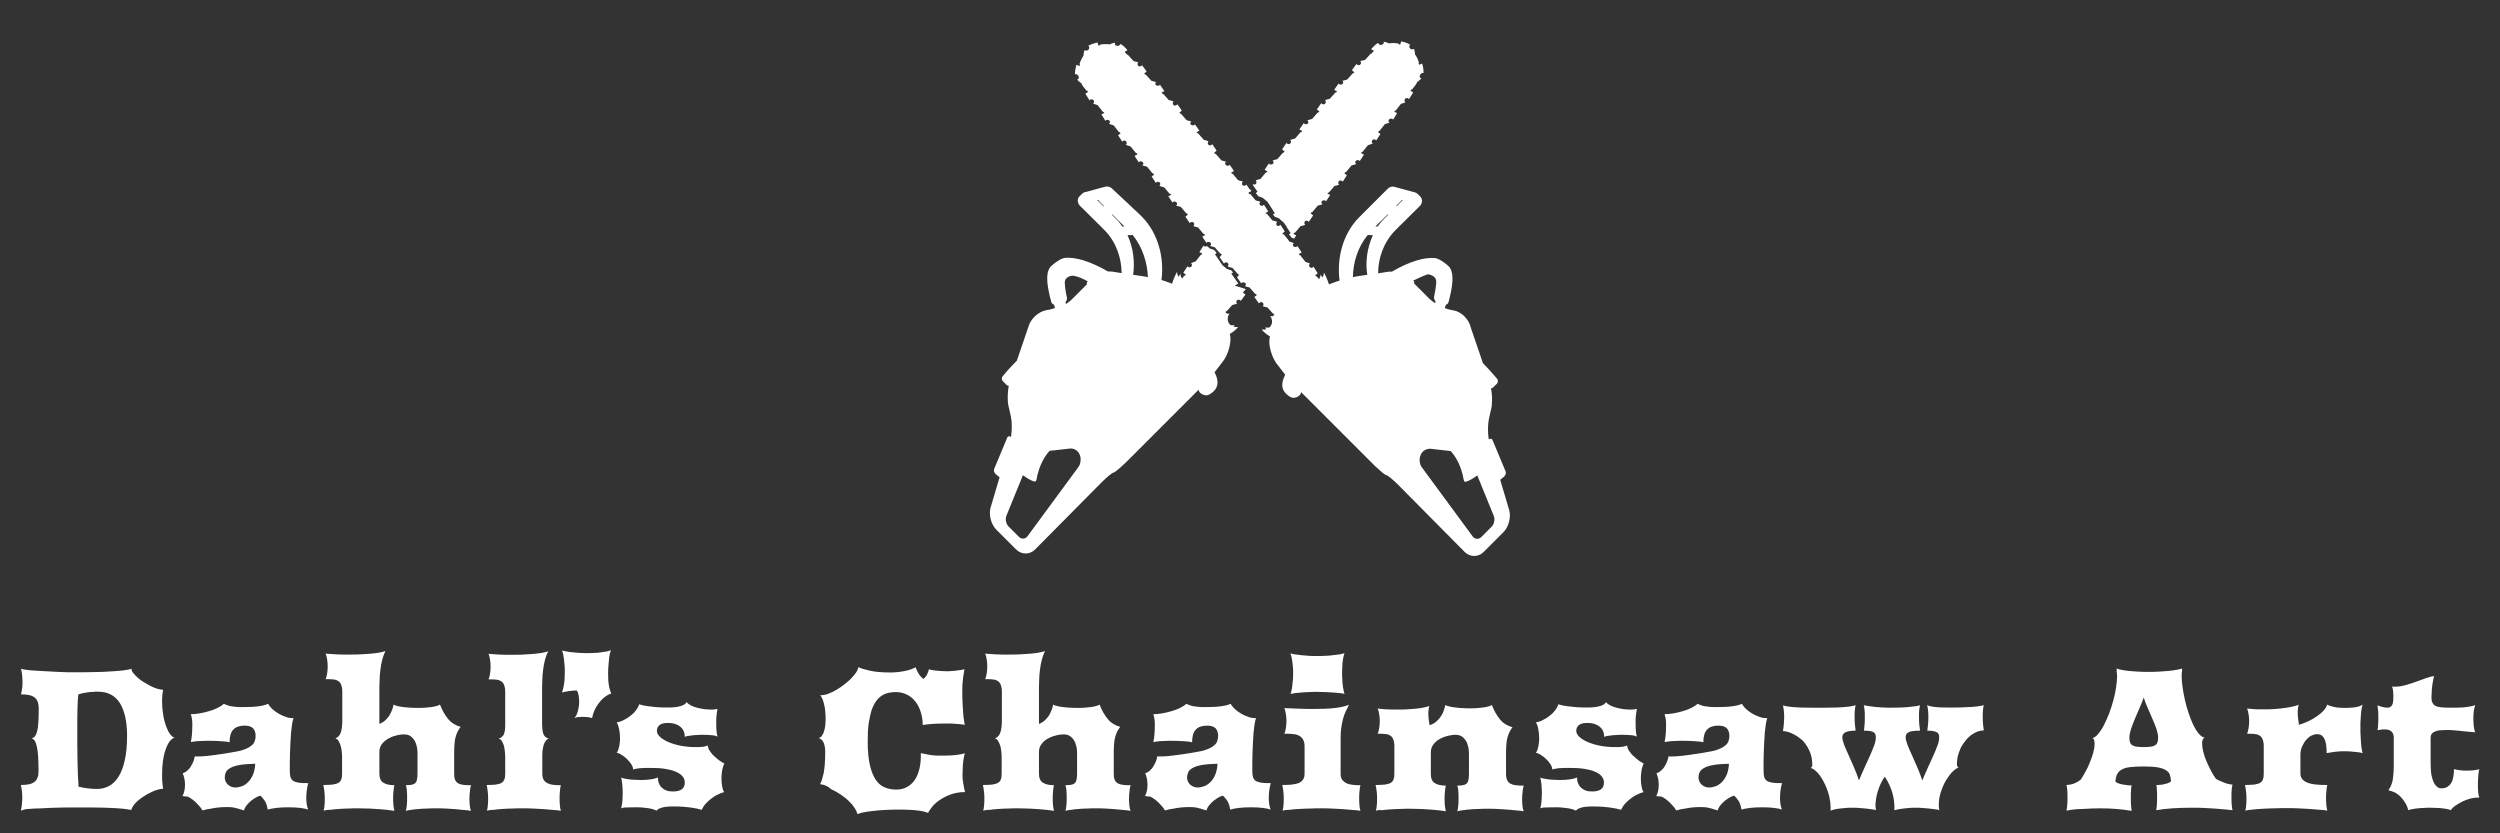
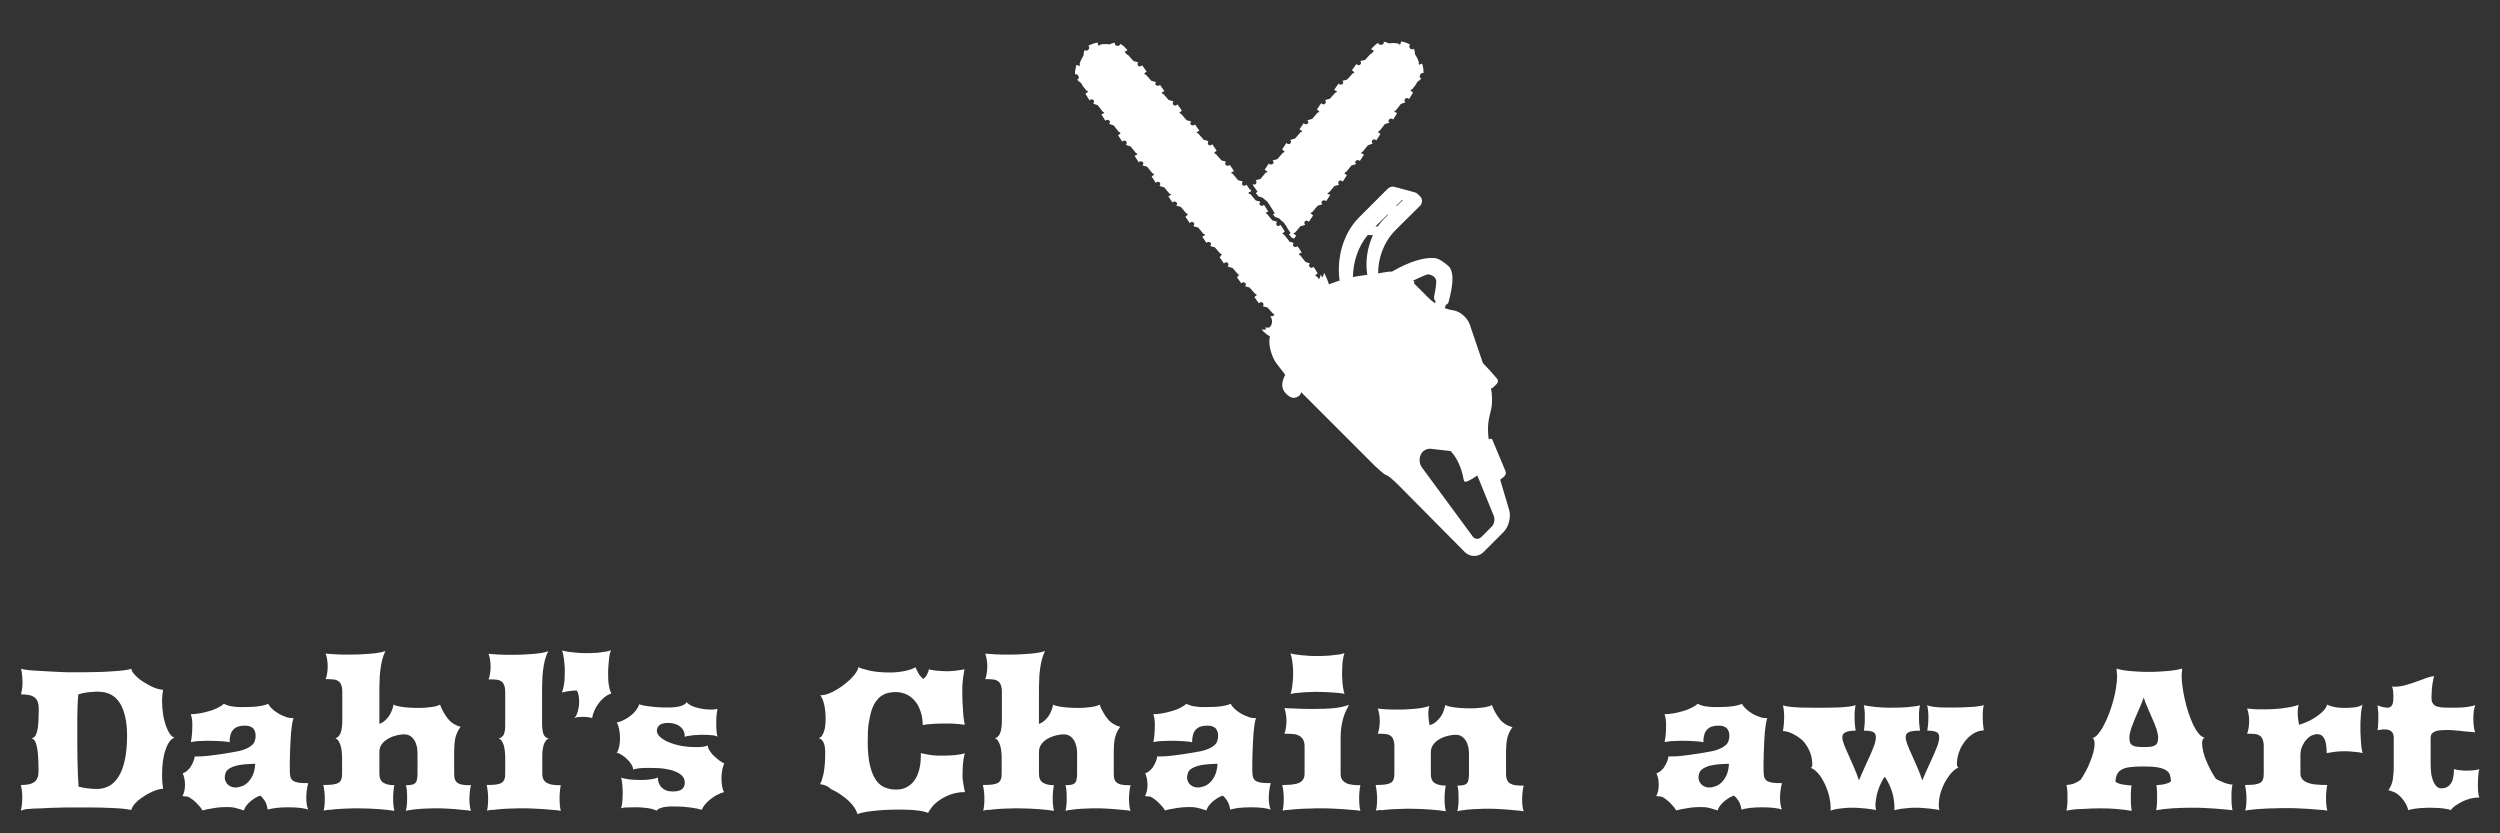
<svg xmlns="http://www.w3.org/2000/svg" version="1.1" id="Layer_1" x="0px" y="0px" viewBox="0 0 1200 400" style="enable-background:new 0 0 1200 400;" xml:space="preserve">
  <rect x="0" y="0" width="1200" height="400" fill="#333333" stroke="none" />
  <style type="text/css">
	.st0{fill:#FFFFFF;}
</style>
  <g>
    <path class="st0" d="M697.8,149l-1.2-0.2c-1-0.2-2-0.5-3.1-0.9l0.5-1.6c0.6-0.2,1.1-0.6,1.3-1.3c2-7.5,2.7-13.2,0.7-16.4   c-0.4-0.9-4.9-4.5-7.1-4.7c-5.3-0.6-12.7,1.8-20.8,6.5c-0.8-0.1-1.5,0-2.2,0.1l-4.4,0.7c0-7.1,2.5-14.8,8.3-20.7   c0.5-0.4,0.9-0.9,1.3-1.3l0,0l10.7-10.6c0.2-0.2,0.3-0.4,0.4-0.6l0-0.1c0.6-1.1,0.5-2.6-0.5-3.6l-1.2-1.2c-0.4-0.4-1-0.7-1.5-0.8   c-0.9-0.2-9.6-2.6-9.6-2.6l0,0c-1-0.3-2.1-0.1-2.9,0.6c-0.1,0.1-0.3,0.2-0.4,0.3l-0.5,0.5l-12.1,12.1c-0.1,0.1-0.1,0.2-0.2,0.2   c-0.3,0.3-0.6,0.6-0.9,0.9c-8.1,8.1-10.8,20.2-9.4,30.4c-1.2,0.4-2.4,0.7-3.3,1.1l-1.8,0.7c-0.7-2.4-2-5-2.4-5.7l0,0   c0,0.8-0.3,1.7-0.8,2.4c-0.3-0.7-0.7-1.2-0.8-1.5l0,0l0,0l0,0v0c-0.2,0.2,0,0.1,0,0c0,0.8-0.3,1.6-0.8,2.3l-1-1.3l-0.3,0l-0.5-0.6   l1.2-0.9l-2-3.2l0,0c-0.1,0.1-0.2,0.2-0.3,0.3c-0.5,0.4-1.2,0.3-1.6-0.2c-0.4-0.5-0.3-1.2,0.2-1.6l0,0l-0.8-0.3l-1.4-0.5l-2.5-3.2   l-0.3,0l-0.4-0.6l1.4-0.7l-2-3.1l0,0c-0.1,0.1-0.2,0.2-0.3,0.3c-0.5,0.3-1.3,0.2-1.7-0.3c-0.4-0.5-0.2-1.1,0.3-1.4l0,0l0,0   l-0.8-0.3l-1.5-0.5l-2.6-3.2l-0.3,0l-0.5-0.6l1.2-0.9l-2-3.1l0,0c-0.1,0.1-0.2,0.2-0.3,0.3c-0.5,0.4-1.2,0.3-1.6-0.1   s-0.3-1.2,0.2-1.6l0,0l0,0l0,0l0,0l-0.8-0.3l-1.5-0.4l-2.6-3.2l-0.3,0l-0.5-0.5l1.4-0.7l-2-3.1l0,0c-0.1,0.1-0.2,0.2-0.3,0.3   c-0.5,0.3-1.3,0.2-1.7-0.3c-0.4-0.5-0.3-1.1,0.3-1.4l0,0l0,0l-0.8-0.3l-1.5-0.4l-2.6-3.2l-0.3,0l-0.5-0.6l1.2-0.9l-2.1-3.1l0,0   c-0.1,0.1-0.2,0.2-0.3,0.3c-0.5,0.4-1.2,0.3-1.6-0.1s-0.3-1.2,0.2-1.6l0,0h0l0,0l-0.8-0.3l-1.5-0.4l-2.6-3.1l-0.3,0l-0.5-0.5   l1.4-0.8l-2-3l0,0c-0.1,0.1-0.2,0.2-0.3,0.3c-0.5,0.3-1.3,0.2-1.7-0.3s-0.3-1.1,0.3-1.4l0,0l0,0l-0.8-0.3l-1.5-0.4l-2.7-3.1l-0.3,0   l-0.5-0.6l1.2-1l-2.1-3.1l0,0c-0.1,0.1-0.2,0.2-0.3,0.3c-0.5,0.4-1.2,0.4-1.6-0.1c-0.4-0.5-0.3-1.2,0.1-1.6l0,0h0l0,0l0,0l-0.8-0.3   l-1.5-0.4l-2.7-3.1l-0.3,0l-0.5-0.5l1.4-0.8l-2.1-3l0,0c-0.1,0.1-0.2,0.2-0.3,0.3c-0.5,0.3-1.3,0.2-1.7-0.2   c-0.4-0.5-0.3-1.1,0.3-1.4l0,0l0,0l-0.8-0.3l-1.5-0.4l-2.7-3.1l-0.3,0l-0.5-0.5l1.2-1l-2.1-3l-0.1,0c-0.1,0.1-0.2,0.2-0.3,0.3   c-0.5,0.4-1.2,0.4-1.6-0.1c-0.4-0.5-0.3-1.2,0.1-1.6l0,0l0,0l-0.8-0.3l-1.5-0.4l-2.7-3l-0.3,0l-0.5-0.5l1.4-0.8l-2.1-3l0,0   c-0.1,0.1-0.2,0.2-0.3,0.3c-0.5,0.3-1.3,0.2-1.7-0.2c-0.4-0.5-0.3-1.1,0.2-1.4l0,0l0,0l-0.8-0.2l-1.5-0.4l-2.7-3l-0.3,0l-0.5-0.5   l1.2-1l-2.2-3l0,0c-0.1,0.1-0.2,0.2-0.3,0.3c-0.5,0.4-1.2,0.4-1.6-0.1c-0.4-0.5-0.4-1.2,0.1-1.6l0,0l0,0l-0.8-0.2l-1.5-0.4l-2.7-3   l-0.3,0l-1.3-1.4c0.5-0.3,0.9-0.6,1.4-0.8c-0.9-1.2-2-2.2-3.3-3l-0.1,0c0,0.1-0.1,0.3-0.2,0.4c-0.2,0.2-0.5,0.4-0.8,0.5   c-0.3,0.1-0.7,0-1-0.1c-0.3-0.1-0.5-0.3-0.6-0.6s-0.1-0.5,0-0.8l0,0l0,0c-0.3,0-0.6,0.1-1,0.2c-0.5,0.1-1.1,0.4-1.6,0.6   c-1.5-0.2-3-0.2-4.5,0.1c0,0.1-0.1,0.2-0.1,0.3c-0.3,0-0.5,0.1-0.8,0.2c-0.1-0.5-0.2-1-0.4-1.5c-1.5,0.3-2.9,0.8-4.3,1.5l-0.1,0.1   c0.1,0.1,0.2,0.2,0.3,0.3c0.2,0.3,0.2,0.6,0.1,0.9s-0.2,0.6-0.5,0.8s-0.6,0.3-0.9,0.3c-0.3,0-0.6-0.1-0.8-0.3l0,0l0,0   c-0.1,0.3-0.2,0.6-0.3,1c-0.1,0.6-0.2,1.1-0.2,1.7c-0.8,1.2-1.5,2.6-1.9,4c0.1,0.1,0.1,0.2,0.2,0.3c-0.1,0.2-0.1,0.5-0.2,0.7   c-0.5-0.2-1-0.4-1.5-0.6c-0.4,1.4-0.7,2.9-0.7,4.4l0,0.1c0.1,0,0.3-0.1,0.4,0c0.3,0,0.6,0.2,0.9,0.4c0.2,0.2,0.4,0.5,0.5,0.9   c0.1,0.3,0,0.6-0.1,0.9c-0.2,0.2-0.4,0.4-0.7,0.4h0l0,0c0.2,0.2,0.5,0.5,0.7,0.7c0.4,0.4,0.9,0.7,1.3,1c0.3,0.6,0.6,1.2,1,1.7   c0.1,0.1,0.1,0.2,0.2,0.3l0.1,0.1l0.1,0.1l0.4,0.5l0.7,0.9l0.3,0l0.5,0.6l-1.3,0.9l2,3.2l0,0c0.1-0.1,0.2-0.2,0.3-0.3   c0.5-0.4,1.2-0.3,1.6,0.2c0.4,0.5,0.3,1.2-0.2,1.6l0,0l0,0l0.8,0.3l1.4,0.5l2.5,3.2l0.3,0l0.4,0.5l-1.4,0.7l1.9,3.1l0,0   c0.1-0.1,0.2-0.2,0.3-0.3c0.6-0.3,1.3-0.2,1.7,0.3s0.2,1.1-0.3,1.4l0,0l0.8,0.3l1.5,0.5l2.5,3.2l0.3,0l0.5,0.6l-1.2,0.9l2,3.1l0,0   c0.1-0.1,0.2-0.2,0.3-0.3c0.5-0.4,1.2-0.3,1.6,0.2s0.3,1.2-0.2,1.6l0,0l0,0l0.8,0.3l1.5,0.5l2.6,3.2l0.3,0l0.4,0.6l-1.4,0.7l2,3.1   l0,0c0.1-0.1,0.2-0.2,0.3-0.3c0.5-0.3,1.3-0.2,1.7,0.3c0.4,0.5,0.3,1.1-0.3,1.4l0,0l0,0l0.8,0.3l1.5,0.4l2.6,3.2l0.3,0l0.5,0.6   l-1.2,0.9l2,3.1l0,0c0.1-0.1,0.2-0.2,0.3-0.3c0.5-0.4,1.2-0.3,1.6,0.1c0.4,0.5,0.3,1.2-0.2,1.6l0,0l0.8,0.3l1.5,0.4l2.6,3.1l0.3,0   l0.5,0.5l-1.4,0.7l2,3l0,0c0.1-0.1,0.2-0.2,0.3-0.3c0.5-0.3,1.3-0.2,1.7,0.3c0.4,0.5,0.3,1.1-0.3,1.4l0,0l0,0l0.8,0.3l1.5,0.4   l2.6,3.1l0.3,0l0.5,0.6l-1.2,1l2.1,3.1l0,0c0.1-0.1,0.2-0.2,0.3-0.3c0.5-0.4,1.2-0.3,1.6,0.1s0.3,1.2-0.2,1.6l0,0l0,0l0.8,0.3   l1.5,0.4l2.6,3.1l0.3,0l0.5,0.5l-1.4,0.8l2,3l0,0c0.1-0.1,0.2-0.2,0.3-0.3c0.5-0.3,1.3-0.2,1.7,0.3c0.4,0.5,0.3,1.1-0.3,1.4l0,0   l0,0l0.8,0.3l1.5,0.4l2.7,3.1l0.3,0l0.5,0.6l-1.2,1l2.1,3.1l0,0c0.1-0.1,0.2-0.2,0.3-0.3c0.5-0.4,1.2-0.4,1.6,0.1   c0.4,0.5,0.3,1.2-0.1,1.6l0,0l0,0l0.8,0.3l1.5,0.4l2.7,3.1l0.3,0l0.5,0.5l-1.4,0.8l2.1,3l0,0c0.1-0.1,0.2-0.2,0.3-0.3   c0.5-0.3,1.3-0.2,1.7,0.2c0.4,0.5,0.3,1.1-0.3,1.4l0,0l0,0l0.8,0.3l1.5,0.4l2.7,3.1l0.3,0l0.5,0.5l-1.2,1l2.2,3l0,0   c0.1-0.1,0.2-0.2,0.3-0.3c0.5-0.4,1.2-0.4,1.6,0.1c0.4,0.5,0.4,1.2-0.1,1.6l0,0l0,0l0.8,0.2l1.5,0.4l2.7,3l0.3,0l0.3,0.3   c-0.1,0-0.2,0-0.3-0.1c0.1,0.1,0.2,0.3,0.3,0.4l-1,0.6c-0.3,0-0.6,0-1-0.1c1.2,1.6,1.2,3.8-0.1,5.2c-0.1,0.1-0.2,0.2-0.3,0.3   c-0.6,0.1-1.3,0.1-2,0l0,0.1c0.1,0.2,0.3,0.4,0.4,0.6c0,0,0.1,0.1,0.2,0.1c-0.8,0.3-1.5,0.3-2.2,0.1l0,0.1c0.1,0.2,0.3,0.4,0.4,0.6   c0.6,0.6,2,1.9,3.5,2.7c-0.2,0.7-0.3,1.3-0.3,1.9c-0.2,3.4,1.4,8.5,3.6,11.3l3.4,4.4c0.2,0.3,0.4,0.5,0.6,0.8   c-1.9,3.7-2,6.7,0.4,9.1c0.7,0.7,1.5,1.3,2.6,1.8c1.4,0.4,2.6-0.1,3.2-0.5c0.7-0.5,1.4-1,1.4-2.1l0,0l0,0c0.1,0.1,0.2,0.2,0.2,0.2   l0,0c0,0,0.1,0.1,0.1,0.1c0,0,0,0,0.1,0.1l34.9,34.9c0.3,0.3,0.6,0.6,0.9,0.8l0,0l0,0c2.2,2.1,4.3,3.8,4.8,3.8   c0.7,0.1,3.2,2.2,5.7,4.7l31.9,32.2c2.5,2.5,6.5,2.5,9,0l7-7l0.1-0.1l0.4-0.4l1.7-1.7l0.4-0.4c2.5-2.5,3.7-7.3,2.7-10.6l-4.3-14.5   c0.5-0.4,1-0.8,1.6-1.3c1.6-1.3,1-2.7,1-2.7l-6.3-15.1c0,0-0.3-0.9-1.3-0.5c-0.2,0.1-0.3,0.1-0.5,0.2c-0.5-3.2-0.5-7.2,0.1-9.9   l0.9-4l0,0l0,0l0.2-0.8c0.6-2.7,0.5-6.6-0.1-9.8c0.4,0,0.8-0.2,1.1-0.5c0.3-0.4,0.7-0.7,1.1-1.1c0.2-0.2,0.3-0.3,0.5-0.5   c0,0,0.1-0.1,0.1-0.1c0.6-0.6,0.7-1.7,0.1-2.4c-2.2-2.6-4.4-5.1-6.8-7.5l-5.8-17C705,152.9,701.2,149.6,697.8,149z M539.6,25.1   L539.6,25.1c0.2-0.1,0.2-0.2,0.3-0.2L539.6,25.1z M689.4,135.4c-0.1,2.1-0.5,4.4-1,6.9c-0.2,0.9,0.1,1.7,0.7,2.4l-0.3,0.8   c-1.1-0.7-2.1-1.5-2.9-2.3l-5.4-5.4l-1.7-1.7l0-0.1l0-0.1l0-0.1l0-0.1l0-0.1l0-0.1l0-0.1l0-0.1l0-0.1l0-0.1l0,0l-0.5-0.4l0,0   c2.4-1.2,4.7-2.2,6.8-3C686,131.6,689.5,132.3,689.4,135.4z M673.3,96.1l-2.8,2.8l-0.4,0l1.8-1.8v0l0.5-0.5   c0.1-0.1,0.2-0.2,0.3-0.4c0.1-0.1,0.2-0.2,0.2-0.3L673.3,96.1z M666,103l0.4,0l-1,1c-0.1,0.1-0.1,0.1-0.2,0.2   c-0.3,0.3-0.5,0.5-0.8,0.8c-1.2,1.2-2.2,2.4-3.1,3.7l-1.1,0L666,103z M656.5,112.8l2.5,0.1c-2.8,6.1-3.7,12.9-2.7,19l-4.1,0.6   c-0.8,0.1-1.8,0.3-2.8,0.5C649.5,126.1,651.6,118.8,656.5,112.8z M696.3,216.5c1.9,2,5,6.3,6.3,13.9c0.2,1,0.8,0.9,1.2,0.8   c1.6-0.5,3.5-1.7,5.3-3l7.9,19.4c0.7,1.6,0.2,4-1,5.2l-5,5c-1.2,1.2-3.1,1.1-4.1-0.3l-24.5-33.3c-1-1.4-1.3-3.9-0.6-5.5l0.3-0.7   c0.7-1.6,2.7-2.7,4.5-2.6L696.3,216.5z" />
    <g>
      <path class="st0" d="M598.2,136.5L598.2,136.5l0.8,0.3l1,0.3l1-0.3l0.8-0.3l0,0c-0.5-0.3-0.7-1-0.3-1.4c0.4-0.5,1.2-0.6,1.7-0.2    c0.1,0.1,0.2,0.2,0.3,0.3l0,0l2.1-3l-1.4-0.8l0.5-0.5l0.3,0l2.7-3.1l1.5-0.4l0.8-0.3l0,0l0,0c-0.5-0.4-0.5-1.1-0.1-1.6    c0.4-0.5,1.1-0.5,1.6-0.1c0.1,0.1,0.2,0.2,0.3,0.3l0,0l2.1-3.1l-1.2-1l0.5-0.6l0.3,0l2.7-3.1l1.5-0.4l0.8-0.3l0,0l0,0    c-0.5-0.3-0.7-1-0.3-1.4c0.1-0.1,0.2-0.2,0.4-0.3l-2.4-3l-0.3,0l-0.5-0.6l1.2-0.9l-2-3.1l0,0c-0.1,0.1-0.2,0.2-0.3,0.3    c-0.2,0.2-0.5,0.3-0.7,0.3c-0.3,0-0.6-0.1-0.8-0.4c-0.4-0.5-0.3-1.2,0.2-1.6l0,0l0,0l0,0l0,0l-0.8-0.3l-1.5-0.4l-2.6-3.2l-0.3,0    l-0.5-0.5l1.4-0.7l-2-3.1l0,0c-0.1,0.1-0.2,0.2-0.3,0.3c-0.2,0.1-0.4,0.2-0.7,0.2c-0.4,0-0.8-0.2-1-0.5c-0.4-0.5-0.3-1.1,0.3-1.4    l0,0l0,0l-0.8-0.3l-1.5-0.4l-2.6-3.1l-0.1,0l-0.1,0l-2.6,3.1l-1.5,0.4L595,97l0,0l0,0c0.5,0.3,0.7,0.9,0.3,1.4s-1.2,0.6-1.7,0.3    c-0.1-0.1-0.2-0.2-0.3-0.3l0,0l-2,3.1l1.4,0.7l-0.5,0.5l-0.3,0l-2.6,3.2l-1.5,0.4l-0.8,0.3l0,0l0,0l0,0l0,0    c0.5,0.4,0.6,1.1,0.2,1.6s-1.1,0.5-1.6,0.1c-0.1-0.1-0.2-0.2-0.3-0.3l0,0l-2,3.1l1.2,0.9l-0.5,0.6l-0.3,0l-2.4,3    c0.1,0.1,0.3,0.2,0.4,0.3c0.4,0.5,0.3,1.1-0.3,1.4l0,0l0,0l0.8,0.3l1.5,0.4l2.7,3.1l0.3,0l0.5,0.6l-1.2,1l2.1,3.1l0,0    c0.1-0.1,0.2-0.2,0.3-0.3c0.2-0.2,0.5-0.3,0.8-0.3c0.3,0,0.6,0.1,0.8,0.4c0.4,0.5,0.3,1.2-0.1,1.6l0,0l0,0l0.8,0.3l1.5,0.4    l2.7,3.1l0.3,0l0.5,0.5l-1.4,0.8l2.1,3l0,0c0.1-0.1,0.2-0.2,0.3-0.3c0.2-0.1,0.5-0.2,0.7-0.2c0.4,0,0.8,0.1,1,0.4    C598.9,135.5,598.8,136.1,598.2,136.5z" />
      <polygon class="st0" points="600,92.1 600.6,91.6 600,90.8 599.5,91.6   " />
      <polygon class="st0" points="603.2,87.1 603.2,87.1 603.2,87.1   " />
-       <path class="st0" d="M596.5,140.2l0.3,0l1.2-1.4l-0.5-0.2l-4.8-1.5l1.7-1l-2-2.8l-1.4-2l0.9-0.5l-1-1.1l-0.8-0.2l0,0l0,0l-0.8-0.3    l-0.3-0.1l0,0.1l-0.2-0.2l0,0l-0.1-0.1l-1.8-1.5l0,0l-0.2-0.2l-0.2-0.3l-2.1-3.1l-1.2-1.7l0.8-0.7l-1.3-1.5l-0.8-0.2l0,0l0,0    l-0.8-0.3l-0.5-0.2l-0.2-0.2l0,0l-1-0.9c-0.4,0.3-1,0.3-1.4,0.1c-0.1-0.1-0.2-0.2-0.3-0.3l0,0l-2,3.1l1.4,0.7l-0.4,0.6l-0.3,0    l-2.5,3.2l-1.4,0.5l-0.8,0.3l0,0c0.5,0.4,0.6,1.1,0.2,1.6c-0.4,0.5-1.1,0.6-1.6,0.2c-0.1-0.1-0.2-0.2-0.3-0.3l0,0l-2,3.1l1.2,0.9    l-0.5,0.6l-0.3,0l-1,1.3c-0.5-0.7-0.8-1.5-0.8-2.3c0,0.1,0.2,0.2,0,0v0l0,0l0,0l0,0c-0.2,0.3-0.5,0.8-0.8,1.5    c-0.5-0.7-0.8-1.5-0.8-2.4l0,0c-0.5,0.8-1.7,3.3-2.4,5.7l-1.8-0.7c-1-0.4-2.1-0.7-3.3-1.1c1.4-10.2-1.3-22.2-9.4-30.4    c-0.3-0.3-0.6-0.6-0.9-0.9c-0.1-0.1-0.1-0.1-0.2-0.2L534.3,91l-0.5-0.5c-0.1-0.1-0.3-0.2-0.4-0.3c-0.8-0.6-1.9-0.8-2.9-0.6l0,0    c0,0-8.6,2.4-9.6,2.6c-0.6,0.1-1.1,0.4-1.5,0.8l-1.2,1.2c-1,1-1.1,2.4-0.5,3.6l0,0.1c0.1,0.2,0.3,0.4,0.4,0.6l10.7,10.6l0,0    c0.4,0.4,0.8,0.9,1.3,1.3c5.8,5.8,8.2,13.6,8.3,20.7l-4.4-0.7c-0.7-0.1-1.4-0.1-2.2-0.1c-8.1-4.7-15.5-7.1-20.8-6.5    c-2.3,0.3-6.7,3.9-7.1,4.7c-2.1,3.2-1.3,8.9,0.7,16.4c0.2,0.7,0.7,1.1,1.3,1.3l0.5,1.6c-1.1,0.4-2.1,0.8-3.1,0.9l-1.1,0.2    c-3.5,0.6-7.2,3.9-8.3,7.2l-5.8,17c-2.4,2.4-4.7,4.9-6.8,7.5c-0.6,0.7-0.5,1.8,0.1,2.4c0,0,0.1,0.1,0.1,0.1    c0.2,0.2,0.3,0.3,0.5,0.5c0.4,0.4,0.7,0.7,1.1,1.1c0.3,0.3,0.7,0.5,1.1,0.5c-0.6,3.2-0.7,7.1-0.1,9.8l0.2,0.8l0,0l0,0l0.9,4    c0.6,2.7,0.6,6.7,0.1,9.9c-0.2-0.1-0.4-0.1-0.5-0.2c-0.9-0.4-1.3,0.5-1.3,0.5l-6.3,15.1c0,0-0.6,1.4,1,2.7    c0.6,0.5,1.1,0.9,1.6,1.3l-4.3,14.5c-1,3.4,0.2,8.1,2.7,10.6l0.4,0.4l1.7,1.7l0.4,0.4l0.1,0.1l7,7c2.5,2.5,6.5,2.5,9,0l31.9-32.2    c2.5-2.5,5-4.6,5.7-4.7c0.6-0.1,2.6-1.7,4.8-3.8l0,0l0,0c0.3-0.3,0.6-0.6,0.9-0.8l34.9-34.9c0,0,0,0,0.1-0.1c0,0,0-0.1,0.1-0.1    l0,0c0,0,0.1-0.1,0.2-0.2l0,0c0,0,0,0,0,0c-0.1,1,0.7,1.6,1.4,2.1c0.6,0.4,1.8,0.9,3.2,0.5c1-0.5,1.9-1.1,2.6-1.8    c2.4-2.4,2.3-5.4,0.4-9.1c0.2-0.3,0.4-0.5,0.6-0.8l3.4-4.4c2.2-2.8,3.8-7.8,3.6-11.3c0-0.6-0.1-1.3-0.3-1.9    c1.5-0.8,2.9-2.1,3.5-2.7c0.2-0.2,0.3-0.4,0.4-0.6l0-0.1c-0.7,0.2-1.5,0.1-2.2-0.1c0-0.1,0.1-0.1,0.2-0.1c0.2-0.2,0.3-0.4,0.4-0.6    l0-0.1c-0.7,0.2-1.3,0.2-2,0c-0.1-0.1-0.2-0.2-0.3-0.3c-1.3-1.4-1.3-3.6-0.1-5.2c-0.3,0.1-0.6,0.1-1,0.1l-1-0.6    c0.1-0.1,0.2-0.3,0.3-0.4c-0.1,0-0.2,0.1-0.3,0.1l0.3-0.3l0.3,0l2.7-3l1.5-0.4l0.8-0.2l0,0l0,0c-0.5-0.4-0.5-1.1-0.1-1.6    c0.4-0.4,1.1-0.5,1.6-0.1c0.1,0.1,0.2,0.2,0.3,0.3l0,0l2.2-3l-1.2-1L596.5,140.2z M529.5,98.9l-2.8-2.8l0.5-0.1    c0.1,0.1,0.1,0.2,0.2,0.3c0.1,0.1,0.2,0.3,0.3,0.4l0.5,0.5v0l1.8,1.8L529.5,98.9z M517.7,224.1l-24.5,33.3c-1,1.4-2.9,1.5-4.1,0.3    l-5-5c-1.2-1.2-1.7-3.6-1-5.2l7.9-19.4c1.8,1.3,3.7,2.5,5.3,3c0.4,0.1,1,0.2,1.2-0.8c1.3-7.5,4.4-11.8,6.3-13.9l9.8-1.1    c1.7-0.2,3.8,0.9,4.5,2.6l0.3,0.7C519,220.2,518.7,222.7,517.7,224.1z M522.2,135.1l-0.5,0.4l0,0l0,0.1l0,0.1l0,0.1l0,0.1l0,0.1    l0,0.1l0,0.1l0,0.1l0,0.1l0,0.1l-1.7,1.7l-5.4,5.4c-0.8,0.8-1.8,1.6-2.9,2.3l-0.3-0.8c0.6-0.7,0.9-1.5,0.7-2.4    c-0.6-2.5-0.9-4.8-1-6.9c-0.1-3.1,3.4-3.8,4.8-3.3C517.6,132.8,519.9,133.8,522.2,135.1L522.2,135.1z M538.7,108.7    c-0.9-1.3-1.9-2.6-3.1-3.7c-0.3-0.3-0.5-0.5-0.8-0.8c0-0.1-0.1-0.1-0.2-0.2l-1-1l0.4,0l5.7,5.7L538.7,108.7z M548,132.5l-4.1-0.6    c0.9-6.1,0.1-13-2.7-19l2.5-0.1c4.8,6,7,13.3,7.3,20.2C549.8,132.8,548.8,132.6,548,132.5z" />
      <path class="st0" d="M601.5,88.5l-0.2,0.2l1.1,1.6l1.2,1.7l-0.8,0.7l1.3,1.6l0.8,0.2l0,0l0,0l0.8,0.3l0.5,0.2l0.3,0.3l1.7,1.4l0,0    l0.2,0.2l0.2,0.3l2,3.1l1.3,2.1l-0.9,0.5l1,1.2l0.8,0.3l0,0l0,0l0.8,0.3l0.3,0.1l0,0l0.1,0.1l0.1,0l0.3,0.4l1.5,1.3l0,0l0.3,0.2    l0.2,0.3l0.5,0.8l0.8,0.8l-0.3,0l1,1.5l1.1,1.7l-0.8,0.6l1.3,1.6l0.8,0.3l0,0l0,0l0.4,0.1l1-1.5l-1.4-0.8l0.5-0.5l0.3,0l2.6-3.1    l1.5-0.4l0.8-0.3l0,0l0,0c-0.5-0.4-0.5-1.1-0.2-1.6c0.4-0.5,1.1-0.5,1.6-0.1c0.1,0.1,0.2,0.2,0.3,0.3l0,0l2.1-3.1l-1.2-1l0.5-0.6    l0.3,0l2.6-3.1l1.5-0.4l0.8-0.3l0,0l0,0c-0.5-0.3-0.7-0.9-0.3-1.4s1.2-0.6,1.7-0.3c0.1,0.1,0.2,0.2,0.3,0.3l0,0l2-3l-1.4-0.7    l0.5-0.5l0.3,0l2.6-3.1l1.5-0.4l0.8-0.3l0,0c-0.5-0.4-0.6-1.1-0.2-1.6c0.4-0.5,1.1-0.5,1.6-0.1c0.1,0.1,0.2,0.2,0.3,0.3l0,0l2-3.1    l-1.2-0.9l0.5-0.6l0.3,0l2.6-3.2l1.5-0.4l0.8-0.3l0,0l0,0c-0.5-0.3-0.7-0.9-0.3-1.4c0.4-0.5,1.1-0.6,1.7-0.3    c0.1,0.1,0.2,0.2,0.3,0.3l0,0l2-3.1l-1.4-0.7l0.4-0.6l0.3,0l2.6-3.2l1.5-0.5l0.8-0.3l0,0l0,0c-0.5-0.4-0.6-1.1-0.2-1.6    c0.4-0.5,1.1-0.5,1.6-0.2c0.1,0.1,0.2,0.2,0.3,0.3l0,0l2-3.1l-1.2-0.9l0.5-0.6l0.3,0l2.5-3.2l1.5-0.5l0.8-0.3l0,0    c-0.6-0.3-0.7-0.9-0.3-1.4c0.4-0.5,1.1-0.6,1.7-0.3c0.1,0.1,0.2,0.2,0.3,0.3l0,0l1.9-3.1l-1.4-0.7l0.4-0.5l0.3,0l2.5-3.2l1.4-0.5    l0.8-0.3l0,0l0,0c-0.5-0.4-0.6-1.1-0.2-1.6c0.4-0.5,1.1-0.6,1.6-0.2c0.1,0.1,0.2,0.2,0.3,0.3l0,0l2-3.2l-1.3-0.9l0.5-0.6l0.3,0    l0.7-0.9l0.4-0.5l0.1-0.1l0.1-0.1c0.1-0.1,0.1-0.2,0.2-0.3c0.4-0.5,0.7-1.1,1-1.7c0.5-0.3,0.9-0.6,1.3-1c0.2-0.2,0.5-0.5,0.7-0.7    l0,0h0c-0.3,0-0.6-0.2-0.7-0.4c-0.2-0.2-0.2-0.5-0.1-0.9c0.1-0.3,0.3-0.6,0.5-0.9c0.2-0.2,0.5-0.4,0.9-0.4c0.2,0,0.3,0,0.4,0    l0-0.1c0-1.5-0.2-3-0.7-4.4c-0.5,0.2-1,0.4-1.5,0.6c0-0.2-0.1-0.5-0.2-0.7c0.1-0.1,0.1-0.2,0.2-0.3c-0.4-1.4-1-2.8-1.9-4    c0-0.5-0.1-1.1-0.2-1.7c-0.1-0.3-0.2-0.6-0.3-1l0,0l0,0c-0.2,0.2-0.5,0.3-0.8,0.3s-0.6-0.1-0.9-0.3c-0.3-0.2-0.4-0.5-0.5-0.8    c-0.1-0.3,0-0.6,0.1-0.9c0.1-0.1,0.2-0.2,0.3-0.3l-0.1,0c-1.3-0.8-2.8-1.3-4.3-1.5c-0.1,0.5-0.2,1-0.4,1.5    c-0.3-0.1-0.5-0.1-0.8-0.2c0-0.1-0.1-0.2-0.1-0.3c-1.5-0.3-3-0.3-4.5-0.1c-0.5-0.2-1-0.4-1.6-0.6c-0.3-0.1-0.6-0.1-1-0.2l0,0l0,0    c0.2,0.3,0.2,0.6,0,0.8c-0.1,0.3-0.3,0.5-0.6,0.6s-0.7,0.1-1,0.1s-0.6-0.2-0.8-0.5c-0.1-0.1-0.2-0.2-0.2-0.4l-0.1,0    c-1.3,0.8-2.3,1.9-3.3,3c0.5,0.3,1,0.5,1.4,0.8l-1.3,1.4l-0.3,0l-2.7,3l-1.5,0.3l-0.8,0.2l0,0c0.5,0.4,0.5,1.1,0.1,1.6    c-0.4,0.5-1.1,0.5-1.6,0.1c-0.1-0.1-0.2-0.2-0.3-0.3l0,0l-2.2,3l1.2,1l-0.5,0.5l-0.3,0l-2.7,3l-1.5,0.4l-0.8,0.2l0,0    c0.5,0.3,0.6,1,0.2,1.4c-0.4,0.5-1.2,0.5-1.7,0.2c-0.1-0.1-0.2-0.2-0.3-0.3l0,0l-2.1,3l1.4,0.8l-0.5,0.5l-0.3,0l-2.7,3l-1.5,0.4    l-0.8,0.3l0,0l0,0c0.5,0.4,0.5,1.1,0.1,1.6c-0.4,0.5-1.1,0.5-1.6,0.1c-0.1-0.1-0.2-0.2-0.3-0.3l0,0l-2.1,3l1.2,1l-0.5,0.5l-0.3,0    l-2.7,3.1l-1.5,0.4l-0.8,0.3l0,0l0,0c0.5,0.3,0.7,1,0.3,1.4c-0.4,0.5-1.2,0.6-1.7,0.2c-0.1-0.1-0.2-0.2-0.3-0.3l0,0l-2.1,3    l1.4,0.8l-0.5,0.5l-0.3,0l-2.7,3.1l-1.5,0.4l-0.8,0.3l0,0l0,0h0l0,0c0.5,0.4,0.5,1.1,0.1,1.6c-0.4,0.5-1.1,0.5-1.6,0.1    c-0.1-0.1-0.2-0.2-0.3-0.3l0,0l-2.1,3.1l1.2,1l-0.5,0.6l-0.3,0l-2.7,3.1l-1.5,0.4l-0.8,0.3l0,0l0,0c0.5,0.3,0.7,1,0.3,1.4    c-0.4,0.5-1.2,0.6-1.7,0.3c-0.1-0.1-0.2-0.2-0.3-0.3l-0.1,0l-2,3l1.4,0.8l-0.5,0.5l-0.3,0l-2.6,3.1l-1.5,0.4l-0.8,0.3l0,0l0,0    c0.5,0.4,0.5,1.1,0.2,1.6s-1.1,0.5-1.6,0.1C601.7,88.7,601.6,88.6,601.5,88.5L601.5,88.5z M660.3,25.1L660.3,25.1l-0.2-0.1    C660.2,25,660.2,25,660.3,25.1z" />
      <path class="st0" d="M653.2,29.8L653.2,29.8L653.2,29.8z" />
    </g>
  </g>
  <g>
    <path class="st0" d="M10,389.1c0.2-0.8,0.4-1.7,0.5-2.9c0.1-1.1,0.2-2.3,0.2-3.5c0-1.1-0.1-2.2-0.2-3.2c-0.2-1.1-0.3-2-0.5-2.7   c1.4,0,2.7-0.1,3.7-0.3c1.1-0.2,2-0.6,2.7-1.1c0.7-0.5,1.3-1.2,1.6-2.1c0.4-0.9,0.5-2,0.5-3.4c0-2.6-0.1-4.9-0.2-6.8   c-0.1-1.9-0.3-3.4-0.6-4.7c-0.3-1.2-0.6-2.2-1-2.8c-0.4-0.6-0.9-1-1.4-1.2c0.6-0.2,1.1-0.5,1.5-1c0.4-0.5,0.7-1.2,1-2.3   c0.3-1,0.5-2.4,0.6-4.2c0.1-1.7,0.2-3.9,0.2-6.7c0-1.4-0.2-2.5-0.5-3.4c-0.4-0.9-0.9-1.6-1.6-2.1c-0.7-0.5-1.6-0.9-2.7-1.1   c-1.1-0.2-2.3-0.3-3.7-0.3c0.2-0.8,0.3-1.7,0.5-2.7c0.2-1.1,0.2-2.1,0.2-3.2c0-1.2-0.1-2.4-0.2-3.5c-0.1-1.1-0.3-2.1-0.5-2.9   c0.4,0.2,1.2,0.3,2.4,0.5c1.2,0.2,2.6,0.3,4.2,0.4c1.6,0.1,3.4,0.2,5.3,0.3c1.9,0.1,3.7,0.2,5.6,0.3c1.8,0.1,3.5,0.1,5.1,0.2   c1.6,0,2.9,0,3.9,0c2.7,0,5.5,0,8.3-0.1c2.8,0,5.4-0.1,7.9-0.3c2.4-0.1,4.5-0.3,6.4-0.5c1.8-0.2,3.1-0.5,3.9-0.8   c0,0.7,0.3,1.4,0.9,2.1c0.6,0.7,1.3,1.5,2.1,2.2c0.8,0.7,1.8,1.5,2.9,2.1c1.1,0.7,2.2,1.3,3.3,1.9c1.1,0.6,2.2,1,3.2,1.3   c1.1,0.3,2,0.5,2.8,0.5c-0.2,0.9-0.3,1.9-0.4,2.9c-0.1,1-0.1,2-0.1,2.9c0,2.1,0.2,4.1,0.5,6.1c0.3,2,0.8,3.7,1.3,5.3   c0.6,1.6,1.2,2.9,1.9,3.9c0.7,1,1.5,1.7,2.3,1.9c-0.8,0.2-1.6,0.8-2.4,1.8c-0.7,1-1.4,2.3-1.9,3.9c-0.6,1.6-1,3.4-1.3,5.5   c-0.3,2.1-0.4,4.3-0.4,6.6c0,1.1,0,2.2,0.1,3.3c0.1,1.1,0.2,2.3,0.4,3.4c-0.8,0-1.7,0.2-2.8,0.5c-1,0.3-2.1,0.7-3.2,1.3   c-1.1,0.5-2.2,1.1-3.2,1.8c-1.1,0.7-2,1.4-2.9,2.1c-0.8,0.8-1.6,1.5-2.1,2.3c-0.6,0.8-0.9,1.5-1.1,2.2c-0.8-0.2-2-0.4-3.9-0.6   c-1.8-0.2-3.9-0.3-6.4-0.4c-2.4-0.1-5-0.2-7.9-0.2c-2.8,0-5.6,0-8.3,0c-1,0-2.4,0-3.9,0c-1.6,0-3.3,0-5.1,0.1   c-1.8,0-3.7,0.1-5.6,0.2c-1.9,0.1-3.6,0.2-5.3,0.2c-1.6,0.1-3,0.2-4.2,0.3C11.2,388.8,10.4,388.9,10,389.1z M37.7,377.6   c1.3,0.3,2.7,0.6,4.3,0.8c1.5,0.2,3,0.3,4.6,0.3c2.1,0,4-0.5,5.7-1.4s3.3-2.4,4.6-4.5c1.3-2,2.3-4.7,3-7.9   c0.7-3.2,1.1-7.1,1.1-11.6c0-7-1.2-12.2-3.5-15.9c-2.3-3.6-5.8-5.4-10.5-5.4c-0.7,0-1.4,0-2.3,0.1c-0.8,0-1.6,0.1-2.5,0.2   c-0.8,0.1-1.6,0.3-2.4,0.4c-0.8,0.2-1.5,0.4-2.2,0.6c-0.2,1.5-0.3,3.7-0.4,6.4c-0.1,2.8-0.1,5.9-0.1,9.3c0,2.6,0,5.4,0,8.1   c0,2.8,0.1,5.5,0.1,8c0.1,2.6,0.1,4.9,0.2,7.1C37.6,374.4,37.6,376.2,37.7,377.6z" />
    <path class="st0" d="M87.6,382.1c0.4-0.7,0.7-1.6,0.9-2.5s0.3-1.9,0.3-2.9c0-1-0.1-2-0.3-3c-0.2-1-0.5-1.8-0.8-2.5   c0.8-0.3,1.6-0.7,2.3-1.4c0.7-0.6,1.3-1.3,1.7-2.1c0.5-0.8,0.9-1.6,1.2-2.4c0.3-0.8,0.5-1.6,0.6-2.3c0.2,0.1,0.3,0.1,0.5,0.1   c0.2,0,0.4,0,0.6,0c2.3,0,5.1-0.2,8.4-0.7c3.3-0.4,6.9-1,10.7-1.7c1.8-0.3,3.3-0.8,4.4-1.3c1.2-0.5,2.1-1.1,2.8-1.7   c0.7-0.6,1.2-1.3,1.4-2.1c0.3-0.8,0.4-1.6,0.4-2.4c0-1.5-0.4-2.7-1.2-3.6c-0.8-0.8-2.1-1.3-4-1.3c-2.5,0-4.3,0.6-5.5,1.9   c-1.2,1.2-1.8,3.3-1.8,6.1c-1-0.3-2.3-0.4-3.8-0.5c-1.5-0.1-3.1-0.2-4.9-0.2c-0.9,0-1.8,0-2.8,0c-0.9,0-1.8,0.1-2.7,0.1   c-0.9,0-1.7,0.1-2.5,0.2c-0.8,0.1-1.4,0.2-1.9,0.3c0.2-1,0.4-2.1,0.5-3.3c0.1-1.2,0.2-2.7,0.2-4.3c0-0.5,0-1,0-1.5   c0-0.5,0-0.9-0.1-1.3c0-0.4-0.1-0.9-0.2-1.4c-0.1-0.5-0.2-1-0.4-1.6c1.3,0,2.8-0.1,4.3-0.4c1.6-0.3,3.1-0.6,4.6-1.1   c1.5-0.4,2.9-1,4.1-1.6c1.2-0.6,2.2-1.2,2.8-1.9c0.6,0.3,1.1,0.5,1.7,0.7c0.5,0.2,1.1,0.4,1.8,0.5c0.7,0.1,1.5,0.2,2.4,0.3   c0.9,0.1,2,0.1,3.3,0.1c3,0,5.5-0.1,7.6-0.4c2.1-0.3,3.6-0.7,4.5-1.2c0.5,0.9,1.2,1.8,2.2,2.7c0.9,0.8,2,1.6,3.1,2.2   c1.1,0.6,2.2,1.1,3.4,1.5c1.1,0.4,2.2,0.5,3.1,0.5h0.4c-0.3,0.7-0.5,1.7-0.7,2.9c-0.2,1.2-0.3,2.6-0.5,4.1   c-0.1,1.5-0.2,3.1-0.3,4.8c-0.1,1.7-0.1,3.4-0.2,5c0,1.7-0.1,3.2-0.1,4.6c0,1.4,0,2.7,0,3.7c0,1.3,0.1,2.3,0.3,3.1   c0.2,0.8,0.7,1.4,1.3,1.9c0.6,0.4,1.6,0.7,2.7,0.9c1.2,0.2,2.7,0.2,4.6,0.2c-0.1,0.4-0.2,0.8-0.4,1.4c-0.1,0.6-0.2,1.1-0.3,1.8   c-0.1,0.6-0.2,1.3-0.2,1.9c0,0.6-0.1,1.2-0.1,1.7c0,2.5,0.3,4.4,0.9,5.9c-0.8-0.3-2-0.6-3.7-0.8c-1.7-0.2-3.6-0.3-5.6-0.3   c-2.3,0-4.3,0.1-6,0.3c-1.7,0.2-3.1,0.5-4.1,0.8c-0.3-1.7-0.7-3.1-1.4-4.2c-0.7-1-1.4-1.9-2.1-2.5c-1.1,0.3-2.1,0.8-3,1.4   c-0.9,0.6-1.7,1.2-2.4,1.9c-0.7,0.7-1.3,1.4-1.7,2c-0.4,0.7-0.7,1.3-0.8,1.8c-0.7-0.2-1.4-0.4-2-0.6c-0.6-0.2-1.2-0.4-1.8-0.5   c-0.6-0.2-1.2-0.3-1.9-0.4c-0.7-0.1-1.5-0.1-2.5-0.1c-1,0-2,0-3.1,0.1c-1.1,0.1-2.2,0.2-3.2,0.4c-1.1,0.2-2.1,0.4-3,0.5   c-0.9,0.2-1.7,0.4-2.4,0.6c-0.5-0.9-1.2-1.8-2-2.6c-0.8-0.9-1.6-1.7-2.5-2.4c-0.9-0.7-1.8-1.3-2.8-1.7   C89.4,382.4,88.5,382.2,87.6,382.1z M107.9,373.3c0,0.8,0.2,1.4,0.5,2c0.3,0.6,0.7,1.1,1.2,1.5c0.5,0.4,1,0.7,1.6,0.9   c0.6,0.2,1.2,0.3,1.7,0.3c1,0,2.1-0.2,3.2-0.6c1.1-0.4,2.1-1.1,3-2c0.9-0.9,1.7-2.1,2.3-3.5c0.6-1.4,1-3.2,1.1-5.3   c-2.7,0.1-5,0.2-6.9,0.5c-1.9,0.3-3.4,0.7-4.6,1.3c-1.2,0.6-2,1.2-2.5,2.1C108.1,371.3,107.9,372.3,107.9,373.3z" />
    <path class="st0" d="M155.3,389.1c0.3-0.8,0.4-1.8,0.5-2.9c0.1-1.1,0.1-2.2,0.1-3.4c0-1-0.1-2-0.2-3c-0.1-1-0.3-2-0.5-3   c1.8,0,3.2-0.1,4.4-0.2c1.1-0.2,2.1-0.4,2.8-0.8c0.7-0.4,1.2-1,1.4-1.7c0.3-0.7,0.4-1.7,0.4-2.8v-7.9c0-1-0.1-2-0.2-3   c-0.1-1-0.3-1.9-0.6-2.8c-0.3-0.8-0.6-1.5-1-2.1c-0.4-0.6-0.9-0.9-1.4-1.1c1.1-0.4,2-1.2,2.5-2.6c0.5-1.3,0.8-3.3,0.8-5.8v-14   c0-1.4-0.2-2.4-0.5-3.2c-0.3-0.8-0.7-1.4-1.3-1.8c-0.6-0.4-1.2-0.7-2-0.8c-0.8-0.1-1.7-0.2-2.7-0.2h-1.5c0.3-0.6,0.5-1.5,0.7-2.6   c0.2-1.1,0.3-2.3,0.3-3.5c0-1.2-0.1-2.4-0.3-3.5c-0.2-1.1-0.4-2-0.7-2.7c0.6,0.1,1.3,0.2,2.2,0.2c0.8,0.1,1.8,0.1,2.8,0.2   c1,0,2.1,0.1,3.2,0.1c1.1,0,2.3,0,3.5,0c1.6,0,3.2,0,4.9-0.1c1.6-0.1,3.2-0.2,4.7-0.3c1.5-0.1,2.9-0.3,4.2-0.5   c1.3-0.2,2.3-0.5,3.2-0.8c-0.6,1.2-1.1,2.6-1.5,4.1c-0.4,1.5-0.7,3.1-0.9,4.8c-0.2,1.7-0.4,3.5-0.4,5.3c-0.1,1.9-0.1,3.7-0.1,5.7   v15.1c1.2-0.5,2.2-1.1,3-1.9c0.8-0.8,1.5-1.6,2-2.5c0.5-0.9,0.9-1.8,1.2-2.6c0.3-0.9,0.5-1.6,0.6-2.3c0.4,0.3,1,0.5,1.9,0.7   c0.8,0.2,1.8,0.4,2.9,0.5c1.1,0.1,2.2,0.3,3.5,0.3c1.2,0.1,2.4,0.1,3.6,0.1c1,0,2.1,0,3.2-0.1c1.1-0.1,2.1-0.2,3-0.3   c0.9-0.1,1.8-0.3,2.5-0.5c0.8-0.2,1.3-0.4,1.7-0.7c1,2.7,2.3,4.9,3.8,6.8c1.5,1.9,3.6,3.2,6.1,3.9c-0.5,0.6-0.9,1.3-1.3,2   c-0.4,0.7-0.7,1.5-1,2.5c-0.3,0.9-0.5,2-0.6,3.2c-0.1,1.2-0.2,2.6-0.2,4.2v10.6c0,1.1,0.1,2.1,0.4,2.8c0.3,0.7,0.7,1.3,1.4,1.7   c0.6,0.4,1.5,0.7,2.5,0.8c1,0.2,2.3,0.2,3.8,0.2c-0.1,0.4-0.2,0.8-0.3,1.2c-0.1,0.4-0.2,0.9-0.2,1.4c-0.1,0.5-0.1,1.1-0.2,1.8   c0,0.7-0.1,1.5-0.1,2.4c0,0.9,0.1,1.9,0.2,3c0.1,1.1,0.3,1.9,0.6,2.5c-1-0.2-2.1-0.3-3.4-0.4c-1.3-0.1-2.7-0.3-4.1-0.4   c-1.5-0.1-3-0.2-4.6-0.3c-1.6-0.1-3.2-0.1-4.8-0.1c-1.3,0-2.6,0-4,0.1c-1.4,0-2.7,0.1-4,0.2c-1.3,0.1-2.5,0.2-3.6,0.4   c-1.1,0.1-2.1,0.3-2.8,0.5c0.1-0.4,0.2-0.8,0.3-1.3c0.1-0.5,0.1-1.1,0.2-1.7c0-0.6,0.1-1.2,0.1-1.8c0-0.6,0-1.2,0-1.8   c0-0.3,0-0.7,0-1.3c0-0.5-0.1-1.1-0.1-1.6c0-0.6-0.1-1.1-0.2-1.6c-0.1-0.5-0.2-0.9-0.3-1.2c1.1,0,2-0.1,2.7-0.2   c0.7-0.1,1.3-0.4,1.7-0.7c0.4-0.4,0.8-0.9,0.9-1.7c0.2-0.7,0.3-1.7,0.3-2.9v-9.8c0-1.2-0.1-2.4-0.4-3.5c-0.3-1.1-0.6-2.1-1.2-2.9   c-0.5-0.8-1.2-1.5-2-2c-0.8-0.5-1.8-0.7-3-0.7c-0.8,0-1.8,0.1-3.1,0.4c-1.3,0.3-2.6,0.7-3.9,1.4s-2.4,1.5-3.3,2.6   c-0.9,1.1-1.4,2.4-1.4,4v10.5c0,2,0.6,3.5,1.9,4.3c1.3,0.8,3,1.2,5.3,1.2c-0.2,0.7-0.3,1.5-0.4,2.5c-0.1,1-0.2,2-0.2,3.1   c0,1.2,0,2.4,0.1,3.6c0.1,1.2,0.3,2.2,0.5,3.1c-2-0.3-4.4-0.6-7.2-0.8c-2.8-0.2-6.2-0.4-10.1-0.4c-1.5,0-3.1,0-4.6,0.1   c-1.6,0-3.1,0.1-4.6,0.2c-1.5,0.1-2.8,0.2-4.1,0.4C157.1,388.7,156.1,388.9,155.3,389.1z" />
    <path class="st0" d="M233.7,389.1c0.3-0.8,0.4-1.8,0.5-2.9c0.1-1.1,0.1-2.2,0.1-3.4c0-1-0.1-2-0.2-3c-0.1-1-0.3-2-0.5-3   c1.8,0,3.2-0.1,4.4-0.2c1.1-0.2,2.1-0.4,2.7-0.8c0.7-0.4,1.1-1,1.4-1.7c0.3-0.7,0.4-1.7,0.4-2.8v-7.9c0-1-0.1-2-0.2-3   c-0.1-1-0.3-1.9-0.5-2.7c-0.3-0.8-0.6-1.5-1-2.1c-0.4-0.6-0.9-1-1.5-1.1c0.7-0.2,1.2-0.4,1.6-0.8c0.4-0.3,0.8-0.8,1-1.3   c0.2-0.6,0.4-1.3,0.5-2.1c0.1-0.9,0.1-1.9,0.1-3.2v-15c0-1.4-0.2-2.4-0.5-3.2c-0.3-0.8-0.7-1.4-1.3-1.8c-0.6-0.4-1.2-0.7-2-0.8   c-0.8-0.1-1.7-0.2-2.7-0.2h-1.5c0.3-0.6,0.5-1.5,0.7-2.6c0.2-1.1,0.3-2.3,0.3-3.5c0-1.2-0.1-2.4-0.3-3.5c-0.2-1.1-0.4-2-0.7-2.7   c0.6,0.1,1.3,0.2,2.2,0.2c0.8,0.1,1.8,0.1,2.8,0.2c1,0,2.1,0.1,3.2,0.1c1.1,0,2.3,0,3.5,0c1.6,0,3.2,0,4.9-0.1   c1.6-0.1,3.2-0.2,4.7-0.3c1.5-0.1,2.9-0.3,4.2-0.5c1.3-0.2,2.3-0.5,3.2-0.8c-0.7,1.2-1.2,2.6-1.6,4.1c-0.4,1.5-0.7,3.1-0.9,4.8   c-0.2,1.7-0.4,3.5-0.4,5.3c-0.1,1.9-0.1,3.7-0.1,5.7l0,14.7c0,1.3,0.1,2.3,0.2,3.2c0.1,0.9,0.3,1.6,0.5,2.1c0.3,0.6,0.6,1,1,1.3   c0.4,0.3,0.9,0.6,1.6,0.7c-0.7,0.2-1.2,0.6-1.6,1.2c-0.4,0.6-0.8,1.3-1,2.1c-0.2,0.8-0.4,1.7-0.5,2.7c-0.1,1-0.1,2-0.1,3v7.9   c0,1.1,0.2,2.1,0.6,2.8c0.4,0.7,1,1.3,1.8,1.7c0.8,0.4,1.7,0.7,2.8,0.8c1.1,0.2,2.3,0.2,3.7,0.2c-0.2,0.7-0.3,1.5-0.4,2.5   c-0.1,1-0.2,2-0.2,3.1c0,1.2,0,2.4,0.1,3.6c0.1,1.2,0.2,2.2,0.5,3.1c-0.8-0.2-2-0.3-3.4-0.4c-1.4-0.1-3-0.3-4.7-0.4   c-1.7-0.1-3.5-0.2-5.3-0.3c-1.8-0.1-3.6-0.1-5.3-0.1c-1.5,0-3.1,0-4.6,0.1c-1.6,0-3.1,0.1-4.6,0.2c-1.5,0.1-2.8,0.2-4.1,0.4   C235.6,388.7,234.5,388.9,233.7,389.1z" />
    <path class="st0" d="M275.7,344.7c0.7-0.8,1.3-1.9,1.7-3.4c0.4-1.5,0.6-2.9,0.6-4.4c0-1.2-0.1-2.3-0.3-3.3c-0.2-1-0.5-1.7-0.9-2.2   c-1.6,0.1-3,0.2-4.2,0.4c-1.2,0.2-2.2,0.4-2.9,0.6c0.4-0.8,0.7-2.1,1-3.8c0.3-1.7,0.4-3.7,0.4-6.1c0-1.1,0-2.2-0.1-3.2   c-0.1-1.1-0.2-2-0.3-2.9c-0.1-0.9-0.3-1.7-0.4-2.5c-0.2-0.7-0.4-1.3-0.5-1.7c0.6,0.2,1.3,0.4,2.1,0.5c0.8,0.2,1.8,0.3,2.9,0.4   c1.1,0.1,2.2,0.2,3.4,0.3c1.2,0.1,2.4,0.1,3.6,0.1c1.1,0,2.3,0,3.4-0.1c1.2,0,2.3-0.1,3.3-0.3c1-0.1,2-0.3,2.8-0.4   c0.8-0.2,1.5-0.4,2-0.6c-0.2,0.4-0.4,1-0.6,1.8c-0.2,0.8-0.3,1.8-0.4,2.8c-0.1,1.1-0.2,2.2-0.3,3.4c-0.1,1.2-0.1,2.5-0.1,3.8   c0,2.1,0.1,3.8,0.4,5.2c0.2,1.4,0.6,2.6,1.1,3.8c-1.2,0.4-2.4,1-3.4,1.9c-1.1,0.9-2,1.9-2.8,3c-0.8,1.1-1.5,2.3-2,3.5   c-0.5,1.2-0.8,2.4-1,3.4c-0.3-0.2-0.9-0.3-1.6-0.4c-0.8-0.1-1.5-0.2-2.2-0.2c-1,0-1.9,0-2.8,0.1   C276.7,344.3,276.1,344.5,275.7,344.7z" />
    <path class="st0" d="M298.1,388c0.3-0.7,0.4-1.7,0.6-3c0.1-1.3,0.2-2.8,0.2-4.5c0-1.3-0.1-2.7-0.2-4c-0.2-1.4-0.3-2.5-0.6-3.3   c0.4,0.2,0.9,0.4,1.6,0.5c0.7,0.1,1.5,0.3,2.4,0.4c0.9,0.1,1.8,0.2,2.7,0.2c1,0,1.9,0.1,2.8,0.1c1.7,0,3.3-0.1,4.7-0.3   c1.5-0.2,2.6-0.5,3.5-0.9c0,0.9,0.1,1.8,0.4,2.6c0.3,0.8,0.7,1.5,1.3,2.1c0.6,0.6,1.3,1.1,2.3,1.5c0.9,0.4,2,0.5,3.3,0.5   c1.7,0,3.1-0.3,4.1-1c1-0.7,1.5-1.7,1.5-3.3c0-1.2-0.4-2.2-1.2-3.1c-0.8-0.9-1.9-1.6-3.4-2.2c-1.4-0.6-3.1-1-5.1-1.3   c-2-0.3-4.1-0.4-6.5-0.4c-0.7,0-1.5,0-2.4,0c-0.9,0-1.7,0.1-2.5,0.1c-0.8,0.1-1.6,0.1-2.2,0.3c-0.7,0.1-1.2,0.2-1.5,0.4   c0-0.8-0.3-1.7-0.9-2.6c-0.6-0.9-1.3-1.8-2.1-2.5c-0.8-0.8-1.7-1.5-2.6-2c-0.9-0.6-1.7-0.9-2.3-1c0.3-0.3,0.5-0.7,0.7-1.2   c0.2-0.5,0.3-1.1,0.5-1.7c0.1-0.6,0.2-1.3,0.3-2c0.1-0.7,0.1-1.4,0.1-2.1c0-1.4-0.1-2.8-0.4-4.2s-0.6-2.5-1.2-3.3   c1.1-0.2,2.3-0.6,3.4-1.2c1.1-0.5,2.2-1.2,3.2-2c1-0.8,1.9-1.6,2.6-2.6c0.8-1,1.3-2,1.7-3c0.3,0.2,0.9,0.4,1.9,0.6   c0.9,0.2,2.1,0.4,3.3,0.5c1.3,0.2,2.7,0.3,4.2,0.4c1.5,0.1,2.9,0.1,4.3,0.1c2.5,0,4.6-0.2,6.1-0.7c1.5-0.4,2.5-1.1,2.9-1.9   c0.4,0.6,1.1,1.1,2,1.6c0.9,0.5,1.9,0.8,3,1.1c1.1,0.3,2.2,0.5,3.4,0.7c1.2,0.1,2.3,0.2,3.3,0.2c0.6,0,1.2,0,1.7-0.1   c0.5-0.1,1-0.1,1.4-0.2c-0.1,0.7-0.2,1.3-0.3,1.8c-0.1,0.6-0.1,1.1-0.2,1.6c0,0.5-0.1,1-0.1,1.6c0,0.5,0,1.1,0,1.7   c0,1.2,0,2.4,0.1,3.5c0.1,1.2,0.2,2.2,0.5,3.1c-0.5-0.3-1.4-0.6-2.7-0.7c-1.3-0.1-2.7-0.2-4.3-0.2c-0.9,0-1.8,0-2.7,0.1   c-0.9,0-1.8,0.1-2.6,0.2c-0.8,0.1-1.5,0.2-2.1,0.3c-0.6,0.1-1,0.2-1.3,0.4c0-2.1-0.7-3.7-2.2-4.9c-1.4-1.2-3.4-1.8-5.8-1.8   c-2,0-3.4,0.4-4.2,1.1s-1.2,1.6-1.2,2.7c0,1,0.5,2,1.6,3c1.1,0.9,2.4,1.8,4.2,2.5c1.7,0.7,3.7,1.3,5.9,1.7c2.2,0.4,4.4,0.6,6.7,0.6   c0.6,0,1.1,0,1.7,0c0.6,0,1.1-0.1,1.7-0.1c0.5-0.1,1-0.1,1.5-0.3c0.5-0.1,0.8-0.2,1.1-0.4c0.1,0.9,0.4,1.9,1.1,2.8   c0.6,0.9,1.3,1.8,2.2,2.5c0.8,0.8,1.7,1.5,2.5,2.1c0.9,0.6,1.6,1,2.2,1.3c-0.4,0.6-0.7,1.6-1,2.9c-0.2,1.3-0.4,2.6-0.4,4.1   c0,1.3,0.1,2.6,0.3,3.8c0.2,1.2,0.5,2.2,1,2.9c-1.1,0.3-2.2,0.7-3.3,1.3c-1.1,0.5-2.1,1.2-3,1.9c-0.9,0.7-1.8,1.5-2.6,2.4   c-0.8,0.9-1.4,1.9-1.9,2.9c-1.3-0.4-3-0.8-5.3-1.1c-2.3-0.3-4.9-0.5-7.8-0.5c-1.3,0-2.5,0-3.4,0.1c-0.9,0.1-1.7,0.2-2.4,0.4   c-0.7,0.2-1.2,0.4-1.7,0.6c-0.4,0.3-0.8,0.6-1.1,0.9c-0.5-0.3-1.1-0.5-1.8-0.7c-0.7-0.2-1.5-0.4-2.4-0.5c-0.9-0.1-1.8-0.2-2.7-0.3   c-0.9-0.1-1.8-0.1-2.7-0.1c-1.6,0-3.1,0-4.4,0.1C300,387.5,298.9,387.7,298.1,388z" />
    <path class="st0" d="M393.6,376.4c0.6-0.8,1.1-2.5,1.7-5c0.5-2.5,0.8-6,0.8-10.4c0-2-0.3-3.5-0.8-4.6c-0.5-1.1-1.3-1.8-2.3-2.1   c0.6-0.2,1.1-0.5,1.5-1.1c0.4-0.6,0.8-1.3,1-2.1c0.3-0.8,0.5-1.7,0.6-2.7c0.1-1,0.2-2,0.2-3c0-2.7-0.2-5.1-0.7-7.2   c-0.5-2.1-1.1-3.6-1.9-4.5h0.4c1,0,2.2-0.2,3.5-0.7c1.3-0.5,2.6-1.1,3.9-1.9c1.3-0.8,2.6-1.6,3.8-2.6c1.2-1,2.4-1.9,3.3-2.9   c1-1,1.8-2,2.4-2.9c0.6-1,1-1.8,1-2.5c1,0.6,2.9,1.1,5.4,1.7c2.6,0.6,6,0.9,10.3,0.9c1,0,2.1-0.1,3.2-0.2c1.1-0.1,2.3-0.3,3.3-0.5   c1.1-0.2,2.1-0.5,3-0.8c0.9-0.3,1.7-0.7,2.3-1c0.3,1,0.8,2,1.4,3c0.6,1,1.4,1.9,2.3,2.6c0.9-0.7,1.5-1.5,1.9-2.4   c0.4-0.9,0.7-1.7,0.8-2.3c0.3,0.2,0.7,0.3,1.3,0.4c0.6,0.1,1.3,0.2,2.1,0.3c0.8,0.1,1.6,0.1,2.5,0.2c0.9,0,1.8,0.1,2.8,0.1   c0.6,0,1.2,0,2-0.1c0.8,0,1.5-0.1,2.3-0.2c0.8-0.1,1.5-0.2,2.2-0.3c0.7-0.1,1.4-0.2,1.9-0.4c-0.1,0.3-0.2,0.7-0.3,1.5   c-0.1,0.7-0.3,1.6-0.4,2.5c-0.1,0.9-0.2,2-0.3,3c-0.1,1.1-0.1,2.1-0.1,3.1c0,2,0,3.9,0.1,5.7c0.1,1.8,0.2,3.4,0.3,4.9   c0.1,1.4,0.2,2.7,0.4,3.7c0.1,1,0.3,1.8,0.4,2.3c-0.8-0.1-1.6-0.2-2.4-0.3c-0.9-0.1-1.7-0.1-2.6-0.2c-0.9-0.1-1.8-0.1-2.6-0.1   c-0.8,0-1.6,0-2.3,0c-3.8,0-7.3,0.2-10.3,0.7c0-2.1-0.3-4.2-0.9-6.1c-0.6-1.9-1.4-3.6-2.5-5c-1.1-1.4-2.4-2.6-4-3.4   c-1.6-0.8-3.4-1.3-5.4-1.3c-1.1,0-2.2,0.1-3.3,0.3c-1.1,0.2-2.2,0.6-3.2,1.2c-1,0.6-2,1.4-2.8,2.5c-0.9,1.1-1.6,2.5-2.3,4.3   c-0.6,1.8-1.1,4-1.5,6.5c-0.4,2.6-0.5,5.7-0.5,9.2c0,4.6,0.4,8.3,1.1,11.3c0.7,2.9,1.7,5.3,2.9,7c1.2,1.7,2.7,2.9,4.3,3.5   c1.7,0.7,3.4,1,5.4,1s3.6-0.4,5.1-1.2c1.5-0.8,2.7-1.9,3.7-3.3c1-1.4,1.7-3.1,2.2-5c0.5-1.9,0.8-4.1,0.8-6.4c0-0.3,0-0.6,0-0.8   c0-0.3,0-0.6,0-0.8c1.1,0.2,2,0.4,2.9,0.6c0.9,0.2,1.7,0.3,2.6,0.4c0.8,0.1,1.7,0.2,2.7,0.2c0.9,0,2,0,3.1,0c2,0,3.9-0.1,5.6-0.3   c1.7-0.2,3.2-0.5,4.3-0.8c-0.2,0.4-0.4,0.9-0.5,1.7c-0.1,0.8-0.3,1.6-0.4,2.6c-0.1,1-0.2,2-0.2,3.1c0,1.1-0.1,2.1-0.1,3.2   c0,1.3,0.1,2.6,0.4,4c0.2,1.4,0.5,2.7,0.8,4c-2.8,0-5.2,0.5-7.3,1.3c-2.1,0.8-3.9,1.8-5.4,2.9c-1.5,1.1-2.6,2.2-3.4,3.3   c-0.8,1.1-1.4,1.9-1.6,2.5c-0.7-0.3-1.4-0.5-2.3-0.7c-0.9-0.2-1.9-0.4-3.1-0.5c-1.2-0.1-2.5-0.3-4.1-0.3c-1.5-0.1-3.3-0.1-5.3-0.1   c-2.1,0-4.2,0.1-6.3,0.2c-2.1,0.1-4,0.3-5.7,0.5c-1.7,0.2-3.2,0.4-4.5,0.7c-1.3,0.3-2.1,0.5-2.6,0.8c-0.4-1.4-1.2-2.9-2.5-4.5   c-1.3-1.5-2.8-3-4.6-4.2c-1.7-1.3-3.6-2.4-5.6-3.3C397.1,377.1,395.3,376.6,393.6,376.4z" />
    <path class="st0" d="M471.9,389.1c0.3-0.8,0.4-1.8,0.5-2.9c0.1-1.1,0.1-2.2,0.1-3.4c0-1-0.1-2-0.2-3c-0.1-1-0.3-2-0.5-3   c1.8,0,3.2-0.1,4.4-0.2c1.1-0.2,2.1-0.4,2.8-0.8c0.7-0.4,1.2-1,1.4-1.7c0.3-0.7,0.4-1.7,0.4-2.8v-7.9c0-1-0.1-2-0.2-3   c-0.1-1-0.3-1.9-0.6-2.8c-0.3-0.8-0.6-1.5-1-2.1c-0.4-0.6-0.9-0.9-1.4-1.1c1.1-0.4,2-1.2,2.5-2.6c0.5-1.3,0.8-3.3,0.8-5.8v-14   c0-1.4-0.2-2.4-0.5-3.2c-0.3-0.8-0.7-1.4-1.3-1.8c-0.6-0.4-1.2-0.7-2-0.8c-0.8-0.1-1.7-0.2-2.7-0.2h-1.5c0.3-0.6,0.5-1.5,0.7-2.6   c0.2-1.1,0.3-2.3,0.3-3.5c0-1.2-0.1-2.4-0.3-3.5c-0.2-1.1-0.4-2-0.7-2.7c0.6,0.1,1.3,0.2,2.2,0.2c0.8,0.1,1.8,0.1,2.8,0.2   c1,0,2.1,0.1,3.2,0.1c1.1,0,2.3,0,3.5,0c1.6,0,3.2,0,4.9-0.1c1.6-0.1,3.2-0.2,4.7-0.3c1.5-0.1,2.9-0.3,4.2-0.5   c1.3-0.2,2.3-0.5,3.2-0.8c-0.6,1.2-1.1,2.6-1.5,4.1c-0.4,1.5-0.7,3.1-0.9,4.8c-0.2,1.7-0.4,3.5-0.4,5.3c-0.1,1.9-0.1,3.7-0.1,5.7   v15.1c1.2-0.5,2.2-1.1,3-1.9c0.8-0.8,1.5-1.6,2-2.5c0.5-0.9,0.9-1.8,1.2-2.6c0.3-0.9,0.5-1.6,0.6-2.3c0.4,0.3,1,0.5,1.9,0.7   c0.8,0.2,1.8,0.4,2.9,0.5c1.1,0.1,2.2,0.3,3.5,0.3c1.2,0.1,2.4,0.1,3.6,0.1c1,0,2.1,0,3.2-0.1c1.1-0.1,2.1-0.2,3-0.3   c0.9-0.1,1.8-0.3,2.5-0.5c0.8-0.2,1.3-0.4,1.7-0.7c1,2.7,2.3,4.9,3.8,6.8c1.5,1.9,3.6,3.2,6.1,3.9c-0.5,0.6-0.9,1.3-1.3,2   c-0.4,0.7-0.7,1.5-1,2.5c-0.3,0.9-0.5,2-0.6,3.2c-0.1,1.2-0.2,2.6-0.2,4.2v10.6c0,1.1,0.1,2.1,0.4,2.8c0.3,0.7,0.7,1.3,1.4,1.7   c0.6,0.4,1.5,0.7,2.5,0.8c1,0.2,2.3,0.2,3.8,0.2c-0.1,0.4-0.2,0.8-0.3,1.2c-0.1,0.4-0.2,0.9-0.2,1.4c-0.1,0.5-0.1,1.1-0.2,1.8   c0,0.7-0.1,1.5-0.1,2.4c0,0.9,0.1,1.9,0.2,3c0.1,1.1,0.3,1.9,0.6,2.5c-1-0.2-2.1-0.3-3.4-0.4c-1.3-0.1-2.7-0.3-4.1-0.4   c-1.5-0.1-3-0.2-4.6-0.3s-3.2-0.1-4.8-0.1c-1.3,0-2.6,0-4,0.1c-1.4,0-2.7,0.1-4,0.2c-1.3,0.1-2.5,0.2-3.6,0.4   c-1.1,0.1-2.1,0.3-2.8,0.5c0.1-0.4,0.2-0.8,0.3-1.3c0.1-0.5,0.1-1.1,0.2-1.7c0-0.6,0.1-1.2,0.1-1.8c0-0.6,0-1.2,0-1.8   c0-0.3,0-0.7,0-1.3c0-0.5-0.1-1.1-0.1-1.6c0-0.6-0.1-1.1-0.2-1.6c-0.1-0.5-0.2-0.9-0.3-1.2c1.1,0,2-0.1,2.7-0.2   c0.7-0.1,1.3-0.4,1.7-0.7c0.4-0.4,0.8-0.9,0.9-1.7c0.2-0.7,0.3-1.7,0.3-2.9v-9.8c0-1.2-0.1-2.4-0.4-3.5c-0.3-1.1-0.6-2.1-1.2-2.9   c-0.5-0.8-1.2-1.5-2-2c-0.8-0.5-1.8-0.7-3-0.7c-0.8,0-1.8,0.1-3.1,0.4c-1.3,0.3-2.6,0.7-3.9,1.4c-1.3,0.6-2.4,1.5-3.3,2.6   c-0.9,1.1-1.4,2.4-1.4,4v10.5c0,2,0.6,3.5,1.9,4.3c1.3,0.8,3,1.2,5.3,1.2c-0.2,0.7-0.3,1.5-0.4,2.5c-0.1,1-0.2,2-0.2,3.1   c0,1.2,0,2.4,0.1,3.6c0.1,1.2,0.3,2.2,0.5,3.1c-2-0.3-4.4-0.6-7.2-0.8c-2.8-0.2-6.2-0.4-10.1-0.4c-1.5,0-3.1,0-4.6,0.1   c-1.6,0-3.1,0.1-4.6,0.2c-1.5,0.1-2.8,0.2-4.1,0.4C473.7,388.7,472.7,388.9,471.9,389.1z" />
    <path class="st0" d="M549.6,382.1c0.4-0.7,0.7-1.6,0.9-2.5c0.2-0.9,0.3-1.9,0.3-2.9c0-1-0.1-2-0.3-3c-0.2-1-0.5-1.8-0.8-2.5   c0.8-0.3,1.6-0.7,2.3-1.4c0.7-0.6,1.3-1.3,1.7-2.1c0.5-0.8,0.9-1.6,1.2-2.4c0.3-0.8,0.5-1.6,0.6-2.3c0.2,0.1,0.3,0.1,0.5,0.1   c0.2,0,0.4,0,0.6,0c2.3,0,5.1-0.2,8.4-0.7c3.3-0.4,6.9-1,10.7-1.7c1.8-0.3,3.3-0.8,4.4-1.3c1.2-0.5,2.1-1.1,2.8-1.7   c0.7-0.6,1.2-1.3,1.4-2.1c0.3-0.8,0.4-1.6,0.4-2.4c0-1.5-0.4-2.7-1.2-3.6c-0.8-0.8-2.1-1.3-4-1.3c-2.5,0-4.3,0.6-5.5,1.9   c-1.2,1.2-1.8,3.3-1.8,6.1c-1-0.3-2.3-0.4-3.8-0.5c-1.5-0.1-3.1-0.2-4.9-0.2c-0.9,0-1.8,0-2.8,0c-0.9,0-1.8,0.1-2.7,0.1   c-0.9,0-1.7,0.1-2.5,0.2c-0.8,0.1-1.4,0.2-1.9,0.3c0.2-1,0.4-2.1,0.5-3.3c0.1-1.2,0.2-2.7,0.2-4.3c0-0.5,0-1,0-1.5   c0-0.5,0-0.9-0.1-1.3c0-0.4-0.1-0.9-0.2-1.4c-0.1-0.5-0.2-1-0.4-1.6c1.3,0,2.8-0.1,4.3-0.4c1.6-0.3,3.1-0.6,4.6-1.1   c1.5-0.4,2.9-1,4.1-1.6c1.2-0.6,2.2-1.2,2.8-1.9c0.6,0.3,1.1,0.5,1.7,0.7c0.5,0.2,1.1,0.4,1.8,0.5c0.7,0.1,1.5,0.2,2.4,0.3   c0.9,0.1,2,0.1,3.3,0.1c3,0,5.5-0.1,7.6-0.4c2.1-0.3,3.6-0.7,4.5-1.2c0.5,0.9,1.2,1.8,2.2,2.7c0.9,0.8,2,1.6,3.1,2.2   c1.1,0.6,2.2,1.1,3.4,1.5c1.1,0.4,2.2,0.5,3.1,0.5h0.4c-0.3,0.7-0.5,1.7-0.7,2.9c-0.2,1.2-0.3,2.6-0.5,4.1   c-0.1,1.5-0.2,3.1-0.3,4.8c-0.1,1.7-0.1,3.4-0.2,5c0,1.7-0.1,3.2-0.1,4.6c0,1.4,0,2.7,0,3.7c0,1.3,0.1,2.3,0.3,3.1   c0.2,0.8,0.7,1.4,1.3,1.9c0.6,0.4,1.6,0.7,2.7,0.9c1.2,0.2,2.7,0.2,4.6,0.2c-0.1,0.4-0.2,0.8-0.4,1.4c-0.1,0.6-0.2,1.1-0.3,1.8   c-0.1,0.6-0.2,1.3-0.2,1.9c0,0.6-0.1,1.2-0.1,1.7c0,2.5,0.3,4.4,0.9,5.9c-0.8-0.3-2-0.6-3.7-0.8c-1.7-0.2-3.6-0.3-5.6-0.3   c-2.3,0-4.3,0.1-6,0.3c-1.7,0.2-3.1,0.5-4.1,0.8c-0.3-1.7-0.7-3.1-1.4-4.2c-0.7-1-1.4-1.9-2.1-2.5c-1.1,0.3-2.1,0.8-3,1.4   c-0.9,0.6-1.7,1.2-2.4,1.9c-0.7,0.7-1.3,1.4-1.7,2c-0.4,0.7-0.7,1.3-0.8,1.8c-0.7-0.2-1.4-0.4-2-0.6c-0.6-0.2-1.2-0.4-1.8-0.5   c-0.6-0.2-1.2-0.3-1.9-0.4c-0.7-0.1-1.5-0.1-2.5-0.1c-1,0-2,0-3.1,0.1c-1.1,0.1-2.2,0.2-3.2,0.4s-2.1,0.4-3,0.5   c-0.9,0.2-1.7,0.4-2.4,0.6c-0.5-0.9-1.2-1.8-2-2.6c-0.8-0.9-1.6-1.7-2.5-2.4c-0.9-0.7-1.8-1.3-2.8-1.7   C551.4,382.4,550.4,382.2,549.6,382.1z M569.8,373.3c0,0.8,0.2,1.4,0.5,2c0.3,0.6,0.7,1.1,1.2,1.5c0.5,0.4,1,0.7,1.6,0.9   c0.6,0.2,1.2,0.3,1.7,0.3c1,0,2.1-0.2,3.2-0.6c1.1-0.4,2.1-1.1,3-2c0.9-0.9,1.7-2.1,2.3-3.5c0.6-1.4,1-3.2,1.1-5.3   c-2.7,0.1-5,0.2-6.9,0.5c-1.9,0.3-3.4,0.7-4.6,1.3c-1.2,0.6-2,1.2-2.5,2.1C570.1,371.3,569.8,372.3,569.8,373.3z" />
    <path class="st0" d="M615.6,389.1c0.3-0.8,0.4-1.8,0.5-2.9c0.1-1.1,0.1-2.2,0.1-3.4c0-1-0.1-2-0.2-3c-0.1-1-0.3-2-0.5-3   c1.8,0,3.3-0.1,4.6-0.2c1.3-0.2,2.5-0.4,3.4-0.8c0.9-0.4,1.6-1,2-1.7c0.5-0.7,0.7-1.7,0.7-2.8v-13.1c0-1.4-0.3-2.4-0.7-3.2   c-0.5-0.8-1.1-1.4-1.8-1.8s-1.6-0.7-2.6-0.8c-1-0.1-2-0.2-3.1-0.2h-1.5c0.3-0.6,0.5-1.5,0.7-2.6c0.2-1.1,0.3-2.3,0.3-3.5   c0-1.2-0.1-2.4-0.3-3.5c-0.2-1.1-0.4-2-0.7-2.7c2.7,0.1,5.2,0.2,7.5,0.3c2.3,0.1,4.5,0.1,6.5,0.1c3.8,0,7.1-0.1,9.9-0.4   c2.8-0.3,5.1-0.8,7.1-1.6c-0.6,1.2-1.2,2.4-1.7,3.5c-0.5,1.1-0.9,2.3-1.2,3.5c-0.3,1.2-0.6,2.6-0.8,4.1c-0.2,1.5-0.3,3.2-0.3,5.1   l0,16.9c0,1.1,0.2,2.1,0.7,2.8c0.5,0.7,1.2,1.3,2,1.7c0.8,0.4,1.9,0.7,3,0.8c1.2,0.2,2.4,0.2,3.8,0.2c-0.2,0.7-0.3,1.5-0.4,2.5   c-0.1,1-0.2,2-0.2,3.1c0,1.2,0,2.4,0.1,3.6c0.1,1.2,0.2,2.2,0.5,3.1c-0.8-0.2-2-0.3-3.5-0.4c-1.5-0.1-3.1-0.3-4.8-0.4   c-1.7-0.1-3.6-0.2-5.5-0.3c-1.9-0.1-3.7-0.1-5.4-0.1c-1.5,0-3.2,0-4.9,0.1c-1.8,0-3.5,0.1-5.2,0.2c-1.7,0.1-3.3,0.2-4.7,0.4   C617.5,388.7,616.4,388.9,615.6,389.1z M619.4,333.1c0.2-0.3,0.4-0.9,0.5-1.6c0.2-0.7,0.3-1.5,0.4-2.4c0.1-0.9,0.2-1.9,0.3-2.9   c0.1-1.1,0.1-2.1,0.1-3.2c0-1,0-2-0.1-2.9c-0.1-1-0.2-1.9-0.3-2.7c-0.1-0.8-0.3-1.6-0.4-2.2c-0.2-0.7-0.4-1.2-0.5-1.6   c0.6,0.2,1.3,0.4,2.2,0.5s2,0.3,3.1,0.4c1.1,0.1,2.4,0.2,3.6,0.3c1.3,0.1,2.5,0.1,3.8,0.1c1.1,0,2.4,0,3.7-0.1   c1.3,0,2.6-0.1,3.9-0.3c1.2-0.1,2.4-0.3,3.4-0.4c1-0.2,1.8-0.4,2.3-0.6c-0.2,0.4-0.4,0.9-0.5,1.6c-0.1,0.7-0.3,1.4-0.4,2.2   c-0.1,0.8-0.2,1.7-0.2,2.7c0,1-0.1,1.9-0.1,2.9c0,1,0,2,0.1,3c0,1,0.1,1.9,0.2,2.8c0.1,0.9,0.2,1.7,0.4,2.5   c0.1,0.8,0.3,1.4,0.5,1.9c-0.5-0.2-1.2-0.3-2.2-0.4c-1-0.1-2-0.2-3.3-0.3c-1.2-0.1-2.5-0.1-3.8-0.2c-1.3,0-2.6-0.1-3.8-0.1   c-1.2,0-2.5,0-3.8,0.1c-1.3,0-2.5,0.1-3.7,0.2c-1.2,0.1-2.2,0.2-3.2,0.3C620.6,332.9,619.9,333,619.4,333.1z" />
    <path class="st0" d="M660.4,389.1c0.3-0.8,0.4-1.8,0.5-2.9c0.1-1.1,0.1-2.2,0.1-3.4c0-1-0.1-2-0.2-3c-0.1-1-0.3-2-0.5-3   c1.8,0,3.2-0.1,4.4-0.2c1.1-0.2,2.1-0.4,2.8-0.8c0.7-0.4,1.2-1,1.4-1.7c0.3-0.7,0.4-1.7,0.4-2.8v-13.1c0-1.4-0.2-2.4-0.5-3.2   c-0.3-0.8-0.7-1.4-1.3-1.8c-0.6-0.4-1.2-0.7-2-0.8c-0.8-0.1-1.7-0.2-2.7-0.2h-1.5c0.3-0.6,0.5-1.5,0.7-2.6c0.2-1.1,0.3-2.3,0.3-3.5   c0-1.2-0.1-2.3-0.3-3.4c-0.2-1.1-0.4-2-0.7-2.6c1.2,0.2,2.6,0.3,4.3,0.4c1.7,0.1,3.5,0.1,5.4,0.1c1.4,0,2.8,0,4.2-0.1   c1.4-0.1,2.8-0.2,4.1-0.3c1.3-0.1,2.6-0.3,3.7-0.5s2.2-0.5,3.1-0.8c-0.2,0.6-0.4,1.3-0.4,1.9c-0.1,0.6-0.1,1.3-0.1,2   c0,0.9,0.1,1.8,0.2,2.7s0.3,1.7,0.4,2.6c1.4-0.4,2.5-1.1,3.4-1.9c0.9-0.8,1.6-1.7,2.2-2.6c0.6-0.9,1-1.8,1.3-2.8   c0.3-0.9,0.5-1.7,0.7-2.4c0.4,0.3,1,0.5,1.9,0.7c0.8,0.2,1.8,0.4,2.9,0.5c1.1,0.1,2.2,0.3,3.5,0.3c1.2,0.1,2.4,0.1,3.6,0.1   c1,0,2.1,0,3.2-0.1c1.1-0.1,2.1-0.2,3-0.3c0.9-0.1,1.8-0.3,2.5-0.5c0.8-0.2,1.3-0.4,1.7-0.7c1,2.7,2.3,4.9,3.8,6.8   c1.5,1.9,3.6,3.2,6.1,3.9c-0.5,0.6-0.9,1.3-1.3,2c-0.4,0.7-0.7,1.5-1,2.5c-0.3,0.9-0.5,2-0.6,3.2c-0.1,1.2-0.2,2.6-0.2,4.2v10.6   c0,1.1,0.2,2.1,0.5,2.8c0.3,0.7,0.8,1.3,1.5,1.7c0.7,0.4,1.6,0.7,2.6,0.8c1.1,0.2,2.4,0.2,3.9,0.2c-0.1,0.4-0.2,0.8-0.3,1.2   c-0.1,0.4-0.2,0.9-0.2,1.4c-0.1,0.5-0.1,1.1-0.2,1.8c0,0.7-0.1,1.5-0.1,2.4c0,0.9,0.1,1.9,0.2,3c0.1,1.1,0.3,1.9,0.6,2.5   c-1-0.2-2.1-0.3-3.5-0.4c-1.3-0.1-2.8-0.3-4.3-0.4c-1.5-0.1-3.1-0.2-4.8-0.3c-1.7-0.1-3.3-0.1-4.9-0.1c-1.3,0-2.6,0-4,0.1   c-1.4,0-2.7,0.1-4,0.2c-1.3,0.1-2.5,0.2-3.6,0.4c-1.1,0.1-2.1,0.3-2.8,0.5c0.1-0.4,0.2-0.8,0.3-1.3c0.1-0.5,0.1-1.1,0.2-1.7   c0-0.6,0.1-1.2,0.1-1.8c0-0.6,0-1.2,0-1.8c0-0.3,0-0.7,0-1.3c0-0.5-0.1-1.1-0.1-1.6c0-0.6-0.1-1.1-0.2-1.6   c-0.1-0.5-0.2-0.9-0.3-1.2c1.1,0,2-0.1,2.7-0.2c0.7-0.1,1.3-0.4,1.7-0.7c0.4-0.4,0.8-0.9,0.9-1.7c0.2-0.7,0.3-1.7,0.3-2.9v-9.8   c0-1.2-0.1-2.4-0.4-3.5c-0.3-1.1-0.6-2.1-1.2-2.9c-0.5-0.8-1.2-1.5-2-2c-0.8-0.5-1.8-0.7-3-0.7c-0.8,0-1.8,0.1-3.1,0.4   c-1.3,0.3-2.6,0.7-3.9,1.4c-1.3,0.6-2.4,1.5-3.3,2.6c-0.9,1.1-1.4,2.4-1.4,4h0l0,10.5c0,2,0.6,3.5,1.9,4.3c1.3,0.8,3,1.2,5.3,1.2   c-0.2,0.7-0.3,1.5-0.4,2.5c-0.1,1-0.2,2-0.2,3.1c0,1.2,0,2.4,0.1,3.6c0.1,1.2,0.3,2.2,0.5,3.1c-2-0.3-4.4-0.6-7.2-0.8   c-2.8-0.2-6.2-0.4-10.1-0.4c-1.5,0-3.1,0-4.6,0.1c-1.6,0-3.1,0.1-4.6,0.2c-1.5,0.1-2.8,0.2-4.1,0.4   C662.3,388.7,661.2,388.9,660.4,389.1z" />
-     <path class="st0" d="M739.3,388c0.3-0.7,0.4-1.7,0.6-3c0.1-1.3,0.2-2.8,0.2-4.5c0-1.3-0.1-2.7-0.2-4c-0.2-1.4-0.3-2.5-0.6-3.3   c0.4,0.2,0.9,0.4,1.6,0.5c0.7,0.1,1.5,0.3,2.4,0.4c0.9,0.1,1.8,0.2,2.7,0.2c1,0,1.9,0.1,2.8,0.1c1.7,0,3.3-0.1,4.7-0.3   c1.5-0.2,2.6-0.5,3.5-0.9c0,0.9,0.1,1.8,0.4,2.6c0.3,0.8,0.7,1.5,1.3,2.1c0.6,0.6,1.3,1.1,2.3,1.5c0.9,0.4,2,0.5,3.3,0.5   c1.7,0,3.1-0.3,4.1-1c1-0.7,1.5-1.7,1.5-3.3c0-1.2-0.4-2.2-1.2-3.1c-0.8-0.9-1.9-1.6-3.4-2.2c-1.4-0.6-3.1-1-5.1-1.3   c-2-0.3-4.1-0.4-6.5-0.4c-0.7,0-1.5,0-2.4,0c-0.9,0-1.7,0.1-2.5,0.1c-0.8,0.1-1.6,0.1-2.2,0.3c-0.7,0.1-1.2,0.2-1.5,0.4   c0-0.8-0.3-1.7-0.9-2.6c-0.6-0.9-1.3-1.8-2.1-2.5c-0.8-0.8-1.7-1.5-2.6-2c-0.9-0.6-1.7-0.9-2.3-1c0.3-0.3,0.5-0.7,0.7-1.2   c0.2-0.5,0.3-1.1,0.5-1.7c0.1-0.6,0.2-1.3,0.3-2c0.1-0.7,0.1-1.4,0.1-2.1c0-1.4-0.1-2.8-0.4-4.2c-0.2-1.4-0.6-2.5-1.2-3.3   c1.1-0.2,2.3-0.6,3.4-1.2c1.1-0.5,2.2-1.2,3.2-2c1-0.8,1.9-1.6,2.6-2.6c0.8-1,1.3-2,1.7-3c0.3,0.2,0.9,0.4,1.9,0.6   c0.9,0.2,2.1,0.4,3.4,0.5c1.3,0.2,2.7,0.3,4.2,0.4c1.5,0.1,2.9,0.1,4.3,0.1c2.5,0,4.6-0.2,6.1-0.7c1.5-0.4,2.5-1.1,2.9-1.9   c0.4,0.6,1.1,1.1,2,1.6c0.9,0.5,1.9,0.8,3,1.1c1.1,0.3,2.2,0.5,3.4,0.7c1.2,0.1,2.3,0.2,3.3,0.2c0.6,0,1.2,0,1.7-0.1   c0.5-0.1,1-0.1,1.4-0.2c-0.1,0.7-0.2,1.3-0.3,1.8c-0.1,0.6-0.1,1.1-0.2,1.6c0,0.5-0.1,1-0.1,1.6s0,1.1,0,1.7c0,1.2,0,2.4,0.1,3.5   c0.1,1.2,0.2,2.2,0.5,3.1c-0.5-0.3-1.4-0.6-2.7-0.7c-1.3-0.1-2.7-0.2-4.3-0.2c-0.9,0-1.8,0-2.7,0.1c-0.9,0-1.8,0.1-2.6,0.2   c-0.8,0.1-1.5,0.2-2.1,0.3c-0.6,0.1-1,0.2-1.3,0.4c0-2.1-0.7-3.7-2.2-4.9c-1.4-1.2-3.4-1.8-5.8-1.8c-2,0-3.4,0.4-4.2,1.1   c-0.8,0.7-1.2,1.6-1.2,2.7c0,1,0.5,2,1.6,3c1.1,0.9,2.4,1.8,4.2,2.5c1.7,0.7,3.7,1.3,5.9,1.7c2.2,0.4,4.4,0.6,6.7,0.6   c0.6,0,1.1,0,1.7,0c0.6,0,1.1-0.1,1.7-0.1c0.5-0.1,1-0.1,1.5-0.3c0.5-0.1,0.8-0.2,1.1-0.4c0.1,0.9,0.4,1.9,1.1,2.8   c0.6,0.9,1.3,1.8,2.2,2.5c0.8,0.8,1.7,1.5,2.5,2.1c0.9,0.6,1.6,1,2.2,1.3c-0.4,0.6-0.7,1.6-1,2.9c-0.2,1.3-0.4,2.6-0.4,4.1   c0,1.3,0.1,2.6,0.3,3.8c0.2,1.2,0.5,2.2,1,2.9c-1.1,0.3-2.2,0.7-3.3,1.3c-1.1,0.5-2.1,1.2-3,1.9c-0.9,0.7-1.8,1.5-2.6,2.4   c-0.8,0.9-1.4,1.9-1.9,2.9c-1.3-0.4-3-0.8-5.3-1.1c-2.3-0.3-4.9-0.5-7.8-0.5c-1.3,0-2.5,0-3.4,0.1c-0.9,0.1-1.7,0.2-2.4,0.4   c-0.7,0.2-1.2,0.4-1.7,0.6c-0.4,0.3-0.8,0.6-1.1,0.9c-0.5-0.3-1.1-0.5-1.8-0.7c-0.7-0.2-1.5-0.4-2.4-0.5c-0.9-0.1-1.8-0.2-2.7-0.3   c-0.9-0.1-1.8-0.1-2.7-0.1c-1.6,0-3.1,0-4.4,0.1C741.1,387.5,740.1,387.7,739.3,388z" />
    <path class="st0" d="M795,382.1c0.4-0.7,0.7-1.6,0.9-2.5c0.2-0.9,0.3-1.9,0.3-2.9c0-1-0.1-2-0.3-3c-0.2-1-0.5-1.8-0.8-2.5   c0.8-0.3,1.6-0.7,2.3-1.4c0.7-0.6,1.3-1.3,1.7-2.1c0.5-0.8,0.9-1.6,1.2-2.4c0.3-0.8,0.5-1.6,0.6-2.3c0.2,0.1,0.3,0.1,0.5,0.1   s0.4,0,0.6,0c2.3,0,5.1-0.2,8.4-0.7c3.3-0.4,6.9-1,10.7-1.7c1.8-0.3,3.3-0.8,4.4-1.3c1.2-0.5,2.1-1.1,2.8-1.7   c0.7-0.6,1.2-1.3,1.4-2.1c0.3-0.8,0.4-1.6,0.4-2.4c0-1.5-0.4-2.7-1.2-3.6c-0.8-0.8-2.1-1.3-4-1.3c-2.5,0-4.3,0.6-5.5,1.9   c-1.2,1.2-1.8,3.3-1.8,6.1c-1-0.3-2.3-0.4-3.8-0.5c-1.5-0.1-3.1-0.2-4.9-0.2c-0.9,0-1.8,0-2.8,0c-0.9,0-1.8,0.1-2.7,0.1   c-0.9,0-1.7,0.1-2.5,0.2c-0.8,0.1-1.4,0.2-1.9,0.3c0.2-1,0.4-2.1,0.5-3.3c0.1-1.2,0.2-2.7,0.2-4.3c0-0.5,0-1,0-1.5   c0-0.5,0-0.9-0.1-1.3c0-0.4-0.1-0.9-0.2-1.4c-0.1-0.5-0.2-1-0.4-1.6c1.3,0,2.8-0.1,4.3-0.4c1.6-0.3,3.1-0.6,4.6-1.1   c1.5-0.4,2.9-1,4.1-1.6c1.2-0.6,2.2-1.2,2.8-1.9c0.6,0.3,1.1,0.5,1.7,0.7c0.5,0.2,1.1,0.4,1.8,0.5c0.7,0.1,1.5,0.2,2.4,0.3   c0.9,0.1,2,0.1,3.3,0.1c3,0,5.5-0.1,7.6-0.4c2.1-0.3,3.6-0.7,4.5-1.2c0.5,0.9,1.2,1.8,2.2,2.7c0.9,0.8,2,1.6,3.1,2.2   c1.1,0.6,2.2,1.1,3.4,1.5c1.1,0.4,2.2,0.5,3.1,0.5h0.4c-0.3,0.7-0.5,1.7-0.7,2.9c-0.2,1.2-0.3,2.6-0.5,4.1   c-0.1,1.5-0.2,3.1-0.3,4.8c-0.1,1.7-0.1,3.4-0.2,5c0,1.7-0.1,3.2-0.1,4.6c0,1.4,0,2.7,0,3.7c0,1.3,0.1,2.3,0.3,3.1   c0.2,0.8,0.7,1.4,1.3,1.9c0.6,0.4,1.6,0.7,2.7,0.9c1.2,0.2,2.7,0.2,4.6,0.2c-0.1,0.4-0.2,0.8-0.4,1.4c-0.1,0.6-0.2,1.1-0.3,1.8   c-0.1,0.6-0.2,1.3-0.2,1.9c0,0.6-0.1,1.2-0.1,1.7c0,2.5,0.3,4.4,0.9,5.9c-0.8-0.3-2-0.6-3.7-0.8c-1.7-0.2-3.6-0.3-5.6-0.3   c-2.3,0-4.3,0.1-6,0.3c-1.7,0.2-3.1,0.5-4.1,0.8c-0.3-1.7-0.7-3.1-1.4-4.2c-0.7-1-1.4-1.9-2.1-2.5c-1.1,0.3-2.1,0.8-3,1.4   c-0.9,0.6-1.7,1.2-2.4,1.9c-0.7,0.7-1.3,1.4-1.7,2c-0.4,0.7-0.7,1.3-0.8,1.8c-0.7-0.2-1.4-0.4-2-0.6c-0.6-0.2-1.2-0.4-1.8-0.5   c-0.6-0.2-1.2-0.3-1.9-0.4c-0.7-0.1-1.5-0.1-2.5-0.1c-1,0-2,0-3.1,0.1c-1.1,0.1-2.2,0.2-3.2,0.4s-2.1,0.4-3,0.5   c-0.9,0.2-1.7,0.4-2.4,0.6c-0.5-0.9-1.2-1.8-2-2.6c-0.8-0.9-1.6-1.7-2.5-2.4c-0.9-0.7-1.8-1.3-2.8-1.7   C796.8,382.4,795.9,382.2,795,382.1z M815.3,373.3c0,0.8,0.2,1.4,0.5,2c0.3,0.6,0.7,1.1,1.2,1.5c0.5,0.4,1,0.7,1.6,0.9   c0.6,0.2,1.2,0.3,1.7,0.3c1,0,2.1-0.2,3.2-0.6c1.1-0.4,2.1-1.1,3-2c0.9-0.9,1.7-2.1,2.3-3.5c0.6-1.4,1-3.2,1.1-5.3   c-2.7,0.1-5,0.2-6.9,0.5c-1.9,0.3-3.4,0.7-4.6,1.3c-1.2,0.6-2,1.2-2.5,2.1C815.5,371.3,815.3,372.3,815.3,373.3z" />
    <path class="st0" d="M878.6,389.1c0-0.2,0.1-0.5,0.1-0.8c0-0.3,0-0.6,0-0.8c0-1.4-0.2-3-0.6-4.9c-0.4-1.9-1.1-3.9-2.1-6.1   c-1.1-2.3-2.2-4.1-3.4-5.4c-1.2-1.3-2.3-2.2-3.5-2.5c0.5-0.2,0.8-0.7,0.8-1.5c0-0.4,0-1-0.1-1.7c0-0.7-0.2-1.5-0.4-2.5   c-0.2-0.9-0.6-1.9-1.1-3c-0.5-1.1-1.2-2.2-2.1-3.4c-0.5-0.7-1.2-1.4-2.1-2c-0.8-0.7-1.7-1.3-2.7-1.8c-0.9-0.5-1.9-1-2.9-1.3   c-1-0.3-1.9-0.5-2.7-0.5c0.2-0.9,0.3-1.9,0.4-3c0.1-1.1,0.2-2.3,0.2-3.6c0-2.3-0.2-4.2-0.6-5.7c0.9,0.3,2.5,0.6,4.7,0.8   c2.2,0.2,5.2,0.3,9,0.3c1.9,0,4,0,6.2,0c2.2,0,4.2-0.1,6.2-0.1c2-0.1,3.7-0.2,5.3-0.4c1.6-0.2,2.7-0.4,3.5-0.7   c-0.2,0.8-0.3,1.6-0.4,2.5c-0.1,0.9-0.1,2-0.1,3.1c0,2.6,0.2,4.8,0.5,6.6c-2.3,0-3.9,0.3-4.9,0.8c-1,0.5-1.5,1.3-1.5,2.4   c0,0.8,0.3,2,0.8,3.4c0.6,1.4,1.2,3.1,2.1,4.9c0.8,1.8,1.7,3.8,2.6,5.9c0.9,2.1,1.8,4.3,2.5,6.5c0.8-2,1.7-4,2.6-6   c0.9-2,1.8-3.9,2.6-5.7c0.8-1.8,1.5-3.5,2.1-5.1c0.6-1.6,0.8-2.9,0.8-4c0-1.3-0.5-2.1-1.4-2.5c-0.9-0.4-2.4-0.6-4.3-0.6   c0.1-0.9,0.2-1.9,0.3-3c0.1-1.1,0.1-2.3,0.1-3.6c0-1.2,0-2.2-0.1-3.1c-0.1-0.9-0.2-1.8-0.4-2.5c1.5,0.3,3.3,0.6,5.3,0.8   s4.4,0.4,7.1,0.4c4,0,7.2-0.1,9.7-0.4c2.5-0.2,4.1-0.5,4.9-0.8c-0.2,0.8-0.3,1.6-0.4,2.5c-0.1,0.9-0.1,2-0.1,3.1   c0,2.6,0.2,4.8,0.5,6.6c-1.4,0-2.5,0.1-3.4,0.2c-0.9,0.1-1.6,0.3-2.1,0.6c-0.5,0.3-0.9,0.6-1.1,1c-0.2,0.4-0.3,0.9-0.3,1.4   c0,0.8,0.3,2,0.8,3.4c0.6,1.4,1.2,3.1,2.1,4.9c0.8,1.8,1.7,3.8,2.6,5.9c0.9,2.1,1.8,4.3,2.5,6.5c0.8-2,1.7-4,2.6-6   c0.9-2,1.8-3.9,2.6-5.7c0.8-1.8,1.5-3.5,2.1-5.1c0.6-1.6,0.8-2.9,0.8-4c0-1.3-0.5-2.1-1.5-2.5c-1-0.4-2.4-0.6-4.2-0.6   c0.3-1.8,0.5-4,0.5-6.6c0-2.3-0.2-4.2-0.6-5.7c0.4,0.3,1.1,0.5,2.1,0.7c1,0.2,2.1,0.3,3.4,0.4c1.3,0.1,2.6,0.1,4.1,0.1   c1.4,0,2.8,0,4.2,0c1.2,0,2.5,0,3.9-0.1c1.4-0.1,2.8-0.1,4.1-0.2c1.3-0.1,2.4-0.2,3.4-0.4c1-0.1,1.7-0.3,2-0.5   c-0.2,0.8-0.3,1.6-0.4,2.5c-0.1,0.9-0.1,2-0.1,3.1c0,2.6,0.2,4.8,0.5,6.6c-1.7,0-3.4,0.5-5.1,1.6c-1.7,1-3.2,2.5-4.5,4.4   c-0.8,1.1-1.4,2.1-1.8,3.2c-0.4,1-0.8,2-1,2.9c-0.2,0.9-0.4,1.7-0.4,2.4c-0.1,0.7-0.1,1.3-0.1,1.8c0,0.8,0.3,1.3,0.8,1.5   c-0.8,0.3-1.8,0.9-2.9,2c-1.1,1.1-2.1,2.5-3.1,4.1c-1,1.7-1.8,3.5-2.5,5.6s-1,4.2-1,6.4c0,0.4,0,0.9,0.1,1.3c0,0.4,0.1,0.8,0.2,1.1   c-0.3-0.2-0.9-0.3-1.8-0.4s-1.9-0.3-3.1-0.4c-1.1-0.1-2.3-0.2-3.5-0.3c-1.2-0.1-2.2-0.1-3.1-0.1c-0.9,0-1.9,0-2.9,0.1   c-1,0.1-1.9,0.2-2.9,0.3c-0.9,0.1-1.8,0.2-2.5,0.4c-0.8,0.1-1.4,0.3-1.9,0.4c0-0.2,0.1-0.5,0.1-0.8c0-0.3,0-0.6,0-0.8   c0-0.8-0.1-1.8-0.2-2.9c-0.1-1.1-0.4-2.2-0.7-3.5c-0.3-1.2-0.8-2.5-1.4-3.9c-0.6-1.4-1.4-2.8-2.3-4.2c-0.8,1-1.4,2.2-2,3.4   c-0.6,1.2-1,2.5-1.4,3.7c-0.4,1.2-0.7,2.4-0.8,3.6c-0.2,1.1-0.3,2.2-0.3,3c0,0.4,0,0.9,0.1,1.3c0,0.4,0.1,0.8,0.2,1.1   c-0.3-0.2-0.9-0.3-1.8-0.4c-0.9-0.1-1.9-0.3-3.1-0.4c-1.1-0.1-2.3-0.2-3.5-0.3c-1.2-0.1-2.2-0.1-3.1-0.1c-0.9,0-1.9,0-2.9,0.1   c-1,0.1-2,0.2-2.9,0.3c-0.9,0.1-1.8,0.2-2.5,0.4C879.7,388.8,879.1,388.9,878.6,389.1z" />
    <path class="st0" d="M991.9,389.1c0.2-0.8,0.3-1.8,0.4-2.9c0.1-1.1,0.1-2.3,0.1-3.6c0-1.1,0-2.2-0.1-3.2c-0.1-1-0.2-1.9-0.4-2.6   c1.6-0.1,3-0.4,4.1-0.9s2.1-1.1,2.8-1.7c0.8-1.2,1.5-2.5,2.3-3.9c0.8-1.4,1.5-2.9,2.1-4.5c0.6-1.5,1.2-3.1,1.6-4.6   c0.4-1.5,0.6-2.9,0.6-4.3c0-0.5-0.1-1.1-0.2-1.6c-0.2-0.5-0.4-0.9-0.8-1c0.9-0.3,1.9-0.9,2.8-2.1c0.9-1.1,1.9-2.5,2.7-4.2   c0.9-1.7,1.7-3.5,2.5-5.6c0.8-2,1.4-4.1,2-6.2c0.6-2.1,1-4.1,1.3-6.1c0.3-2,0.5-3.7,0.5-5.3c0-0.5,0-1.1-0.1-1.6   c-0.1-0.5-0.1-0.9-0.1-1.3c0-0.2,0-0.3,0-0.4c0-0.1,0-0.3,0-0.6c0.7,0.3,1.6,0.5,2.7,0.7c1.1,0.2,2.3,0.4,3.7,0.5   c1.4,0.1,2.8,0.2,4.3,0.3c1.5,0.1,3.1,0.1,4.8,0.1c1.4,0,2.9,0,4.4-0.1c1.5-0.1,3-0.2,4.4-0.3c1.4-0.1,2.7-0.3,4-0.5   c1.2-0.2,2.2-0.4,3.1-0.7v0.2v0.4c0,0.3,0,0.8-0.1,1.3c-0.1,0.5-0.1,1.1-0.1,1.7c0,1.4,0.1,3.1,0.4,5.1c0.3,2,0.6,4,1.1,6.1   c0.5,2.1,1,4.2,1.7,6.2c0.7,2.1,1.4,3.9,2.2,5.7c0.8,1.7,1.7,3.2,2.6,4.3c0.9,1.2,1.9,1.9,3,2.2c-0.4,0.2-0.7,0.5-0.9,0.9   c-0.2,0.5-0.3,1-0.3,1.7c0,1.3,0.2,2.7,0.6,4.3c0.4,1.5,0.9,3.1,1.6,4.6c0.6,1.5,1.4,3,2.1,4.4c0.8,1.4,1.5,2.7,2.3,3.8   c0.5,0.3,1,0.6,1.7,0.9c0.7,0.3,1.4,0.6,2.1,0.9c0.7,0.3,1.4,0.5,2.2,0.7c0.7,0.2,1.4,0.3,2,0.3c-0.2,0.8-0.3,1.6-0.4,2.6   c-0.1,1-0.1,2.1-0.1,3.2c0,1.2,0,2.4,0.1,3.6c0.1,1.1,0.2,2.1,0.4,2.9c-1.1-0.1-2.4-0.3-3.9-0.4c-1.5-0.1-3.1-0.3-4.8-0.4   c-1.7-0.1-3.5-0.2-5.3-0.3c-1.8-0.1-3.6-0.1-5.5-0.1c-3.3,0-6.5,0.1-9.5,0.3c-3,0.2-5.5,0.5-7.6,0.9c0.1-0.5,0.2-1.4,0.3-2.5   c0.1-1.1,0.1-2.4,0.1-3.8c0-0.6,0-1.2,0-1.8c0-0.6-0.1-1.2-0.1-1.7c0-0.5-0.1-1-0.1-1.4c0-0.4-0.1-0.7-0.1-0.9c0.6,0,1.2,0,1.8-0.1   c0.6,0,1.3-0.1,1.9-0.3c0.6-0.1,1.2-0.3,1.8-0.5c0.6-0.2,1.1-0.5,1.5-0.9c-0.1-1.3-0.3-2.3-0.6-3.2c-0.3-0.9-1-1.6-2-2.2   c-1-0.6-2.3-1-4-1.3c-1.7-0.3-4-0.4-6.7-0.4c-2.5,0-4.6,0.1-6.2,0.3c-1.7,0.2-3,0.5-4,1.1c-1,0.5-1.8,1.2-2.3,2.2   c-0.5,0.9-0.8,2.1-0.9,3.7c0.5,0.4,1,0.7,1.7,0.9c0.7,0.2,1.3,0.4,2.1,0.5c0.7,0.1,1.4,0.2,2.1,0.3c0.7,0,1.3,0.1,1.9,0.1   c-0.1,0.2-0.1,0.5-0.2,0.9c0,0.4-0.1,0.9-0.1,1.4c0,0.6-0.1,1.1-0.1,1.8c0,0.6,0,1.2,0,1.8c0,1.4,0,2.7,0.1,3.8   c0.1,1.1,0.2,2,0.3,2.5c-2.4-0.4-4.8-0.7-7.3-0.9c-2.5-0.2-5-0.3-7.5-0.3c-3,0-5.8,0.1-8.6,0.3   C997.1,388.3,994.5,388.6,991.9,389.1z M1022.1,354c0,0.9,0.1,1.7,0.3,2.3c0.2,0.6,0.6,1.1,1.1,1.4c0.5,0.3,1.2,0.6,2.1,0.7   c0.9,0.1,2,0.2,3.4,0.2c1.4,0,2.5-0.1,3.4-0.2c0.9-0.1,1.6-0.4,2.1-0.7c0.5-0.3,0.9-0.8,1.1-1.4c0.2-0.6,0.3-1.4,0.3-2.3   c0-1.1-0.3-2.5-0.8-4.1c-0.6-1.6-1.2-3.3-2-5c-0.8-1.8-1.5-3.5-2.3-5.3c-0.8-1.8-1.4-3.4-1.8-4.8c-0.5,1.4-1.1,3-1.9,4.8   c-0.8,1.8-1.5,3.5-2.3,5.3c-0.7,1.8-1.4,3.4-1.9,5C1022.4,351.5,1022.1,352.9,1022.1,354z" />
    <path class="st0" d="M1077.7,389.1c0.3-0.8,0.4-1.8,0.5-2.9c0.1-1.1,0.1-2.2,0.1-3.4c0-1-0.1-2-0.2-3c-0.1-1-0.3-2-0.5-3   c1.8,0,3.2-0.1,4.4-0.2c1.1-0.2,2.1-0.4,2.8-0.8c0.7-0.4,1.2-1,1.4-1.7c0.3-0.7,0.4-1.7,0.4-2.8v-13.1c0-1.4-0.2-2.4-0.5-3.2   c-0.3-0.8-0.7-1.4-1.3-1.8c-0.6-0.4-1.2-0.7-2-0.8c-0.8-0.1-1.7-0.2-2.7-0.2h-1.5c0.3-0.6,0.5-1.5,0.7-2.6c0.2-1.1,0.3-2.3,0.3-3.5   c0-1.2-0.1-2.3-0.3-3.4c-0.2-1.1-0.4-2-0.7-2.6c0.9,0.1,2,0.2,3.3,0.3c1.3,0.1,2.6,0.1,4.1,0.1c1.5,0,3.1,0,4.7-0.1   c1.6-0.1,3.2-0.2,4.7-0.4c1.5-0.2,3-0.4,4.4-0.7c1.4-0.3,2.6-0.6,3.6-1c-0.2,0.6-0.4,1.3-0.4,1.9c-0.1,0.6-0.1,1.3-0.1,2   c0,1,0.1,2,0.2,2.9c0.1,1,0.3,1.9,0.4,2.8c1.4-0.4,2.8-0.9,4.3-1.6c1.5-0.7,2.9-1.5,4.2-2.4c1.3-0.9,2.4-1.8,3.3-2.8   c0.9-1,1.5-1.9,1.7-2.9c0.9,0.5,2.1,0.9,3.6,1.2c1.5,0.3,3.1,0.4,5,0.4c0.8,0,1.5,0,2.4-0.1c0.8,0,1.6-0.1,2.4-0.2   c0.8-0.1,1.5-0.3,2.1-0.5c0.6-0.2,1.2-0.5,1.6-0.8c-0.3,0.6-0.4,1.4-0.6,2.4c-0.1,0.9-0.3,2-0.3,3c-0.1,1.1-0.1,2.2-0.2,3.3   c0,1.1,0,2.2,0,3.1c0,1,0,2.1,0.1,3.3c0.1,1.2,0.1,2.4,0.2,3.6c0.1,1.1,0.2,2.1,0.4,3c0.1,0.8,0.3,1.4,0.4,1.6   c-1-0.3-2.3-0.5-3.9-0.6c-1.6-0.2-3.2-0.3-4.9-0.3c-1.7,0-3.3,0.1-4.8,0.3c-1.5,0.2-2.7,0.4-3.7,0.6c0-3.4-0.4-5.7-1.2-7.1   c-0.8-1.4-1.9-2-3.4-2c-0.8,0-1.6,0.2-2.5,0.6c-0.9,0.4-1.7,1-2.5,1.9c-0.8,0.8-1.4,1.8-2,3c-0.6,1.2-0.9,2.5-1,4l0,9.4   c0,1.1,0.3,2.1,1,2.8c0.6,0.7,1.5,1.3,2.7,1.7c1.1,0.4,2.5,0.7,4.1,0.8c1.6,0.2,3.3,0.2,5.1,0.2c-0.2,0.7-0.3,1.5-0.4,2.5   c-0.1,1-0.2,2-0.2,3.1c0,1.2,0,2.4,0.1,3.6c0.1,1.2,0.3,2.2,0.5,3.1c-1-0.2-2.2-0.3-3.7-0.4c-1.5-0.1-3.1-0.3-4.9-0.4   c-1.8-0.1-3.6-0.2-5.6-0.3c-2-0.1-4-0.1-5.9-0.1c-1.5,0-3.2,0-5.1,0.1c-1.9,0-3.7,0.1-5.5,0.2c-1.8,0.1-3.5,0.2-5.1,0.4   C1079.7,388.7,1078.5,388.9,1077.7,389.1z" />
    <path class="st0" d="M1146.4,379.3c1-1.3,1.7-2.9,2.1-4.8c0.3-1.9,0.5-4.3,0.5-7v-13.6c0-0.6-0.1-1.1-0.3-1.5   c-0.1-0.5-0.4-0.8-0.7-1.2c-0.3-0.3-0.8-0.6-1.3-0.8c-0.6-0.2-1.3-0.3-2.1-0.3c-0.5,0-1,0-1.5,0.1c-0.6,0.1-1.2,0.2-1.9,0.3   c0.2-0.9,0.3-1.9,0.3-3c0.1-1.1,0.1-2.2,0.1-3.3c0-1,0-2-0.1-3c-0.1-1-0.2-1.9-0.3-2.7c0.3,0.2,0.7,0.4,1.2,0.5   c0.5,0.1,0.9,0.3,1.4,0.4c0.5,0.1,0.9,0.2,1.3,0.2c0.4,0,0.7,0.1,0.9,0.1c0.9,0,1.6-0.4,2.1-1.1c0.5-0.7,0.7-1.9,0.7-3.7   c0-0.3,0-0.7,0-1.2c0-0.5,0-1-0.1-1.6c0-0.5-0.1-1-0.2-1.5c-0.1-0.5-0.2-0.8-0.3-1.1c0.3,0.1,0.5,0.1,0.8,0.1c0.3,0,0.5,0,0.8,0   c1.6,0,3.3-0.3,5.1-0.8c1.8-0.5,3.5-1.1,5.2-1.7c1.7-0.6,3.2-1.2,4.7-1.7c1.4-0.5,2.6-0.8,3.6-0.8c-0.3,0.8-0.5,1.6-0.6,2.5   c-0.2,0.9-0.3,1.8-0.4,2.7c-0.1,0.9-0.2,1.8-0.2,2.7c0,0.9-0.1,1.6-0.1,2.2c0,1,0.1,1.9,0.4,2.5c0.3,0.6,0.7,1.1,1.3,1.5   c0.6,0.4,1.5,0.6,2.7,0.8c1.1,0.1,2.6,0.2,4.4,0.2c0.8,0,1.6,0,2.7,0c1,0,2.1-0.1,3.2-0.1c1.1-0.1,2.2-0.2,3.3-0.4   c1.1-0.2,2.1-0.4,3-0.7c-0.3,0.8-0.5,1.8-0.7,2.9c-0.1,1.1-0.2,2.2-0.2,3.4c0,1.3,0.1,2.5,0.2,3.7c0.1,1.1,0.3,2.1,0.7,3   c-1.1-0.1-2.2-0.2-3.5-0.3c-1.3-0.1-2.5-0.2-3.8-0.4c-1.3-0.1-2.4-0.2-3.5-0.3c-1.1-0.1-1.9-0.1-2.6-0.1c-1.6,0-2.9,0.1-3.9,0.2   c-1,0.1-1.8,0.4-2.4,0.7c-0.6,0.3-1,0.7-1.3,1.1c-0.2,0.5-0.4,1-0.4,1.6v12.6c0,1.2,0.1,2.5,0.2,3.9c0.1,1.4,0.4,2.6,0.8,3.8   c0.4,1.2,0.9,2.1,1.6,2.9c0.7,0.8,1.5,1.2,2.5,1.2c1.1,0,2.1-0.2,2.9-0.7c0.8-0.5,1.4-1.1,1.9-1.9c0.5-0.8,0.8-1.8,1-2.9   c0.2-1.1,0.3-2.4,0.3-3.7c0.7,0.2,1.6,0.3,2.8,0.5c1.2,0.2,2.4,0.2,3.6,0.2c1.2,0,2.3-0.1,3.4-0.2c1.1-0.2,1.9-0.3,2.4-0.5   c-0.3,0.7-0.4,1.7-0.5,2.9c-0.1,1.2-0.2,2.6-0.2,4c0,1.4,0,2.7,0.1,4c0.1,1.2,0.3,2.1,0.6,2.7h-0.5c-1.2,0-2.4,0.2-3.8,0.5   c-1.3,0.4-2.6,0.8-3.8,1.4c-1.2,0.6-2.4,1.3-3.4,2c-1,0.7-1.8,1.5-2.3,2.2c-0.3-0.2-0.7-0.4-1.4-0.5c-0.7-0.1-1.5-0.3-2.5-0.4   c-0.9-0.1-1.9-0.2-2.9-0.2c-1,0-2-0.1-3-0.1s-1.9,0-2.9,0.1c-1,0-2,0.1-3,0.2c-1,0.1-1.9,0.2-2.7,0.4c-0.8,0.1-1.4,0.3-1.9,0.5   c-0.3-1.1-0.7-2.2-1.3-3.2c-0.6-1.1-1.3-2-2.1-2.9c-0.8-0.9-1.7-1.6-2.8-2.3C1148.7,380,1147.6,379.6,1146.4,379.3z" />
  </g>
</svg>